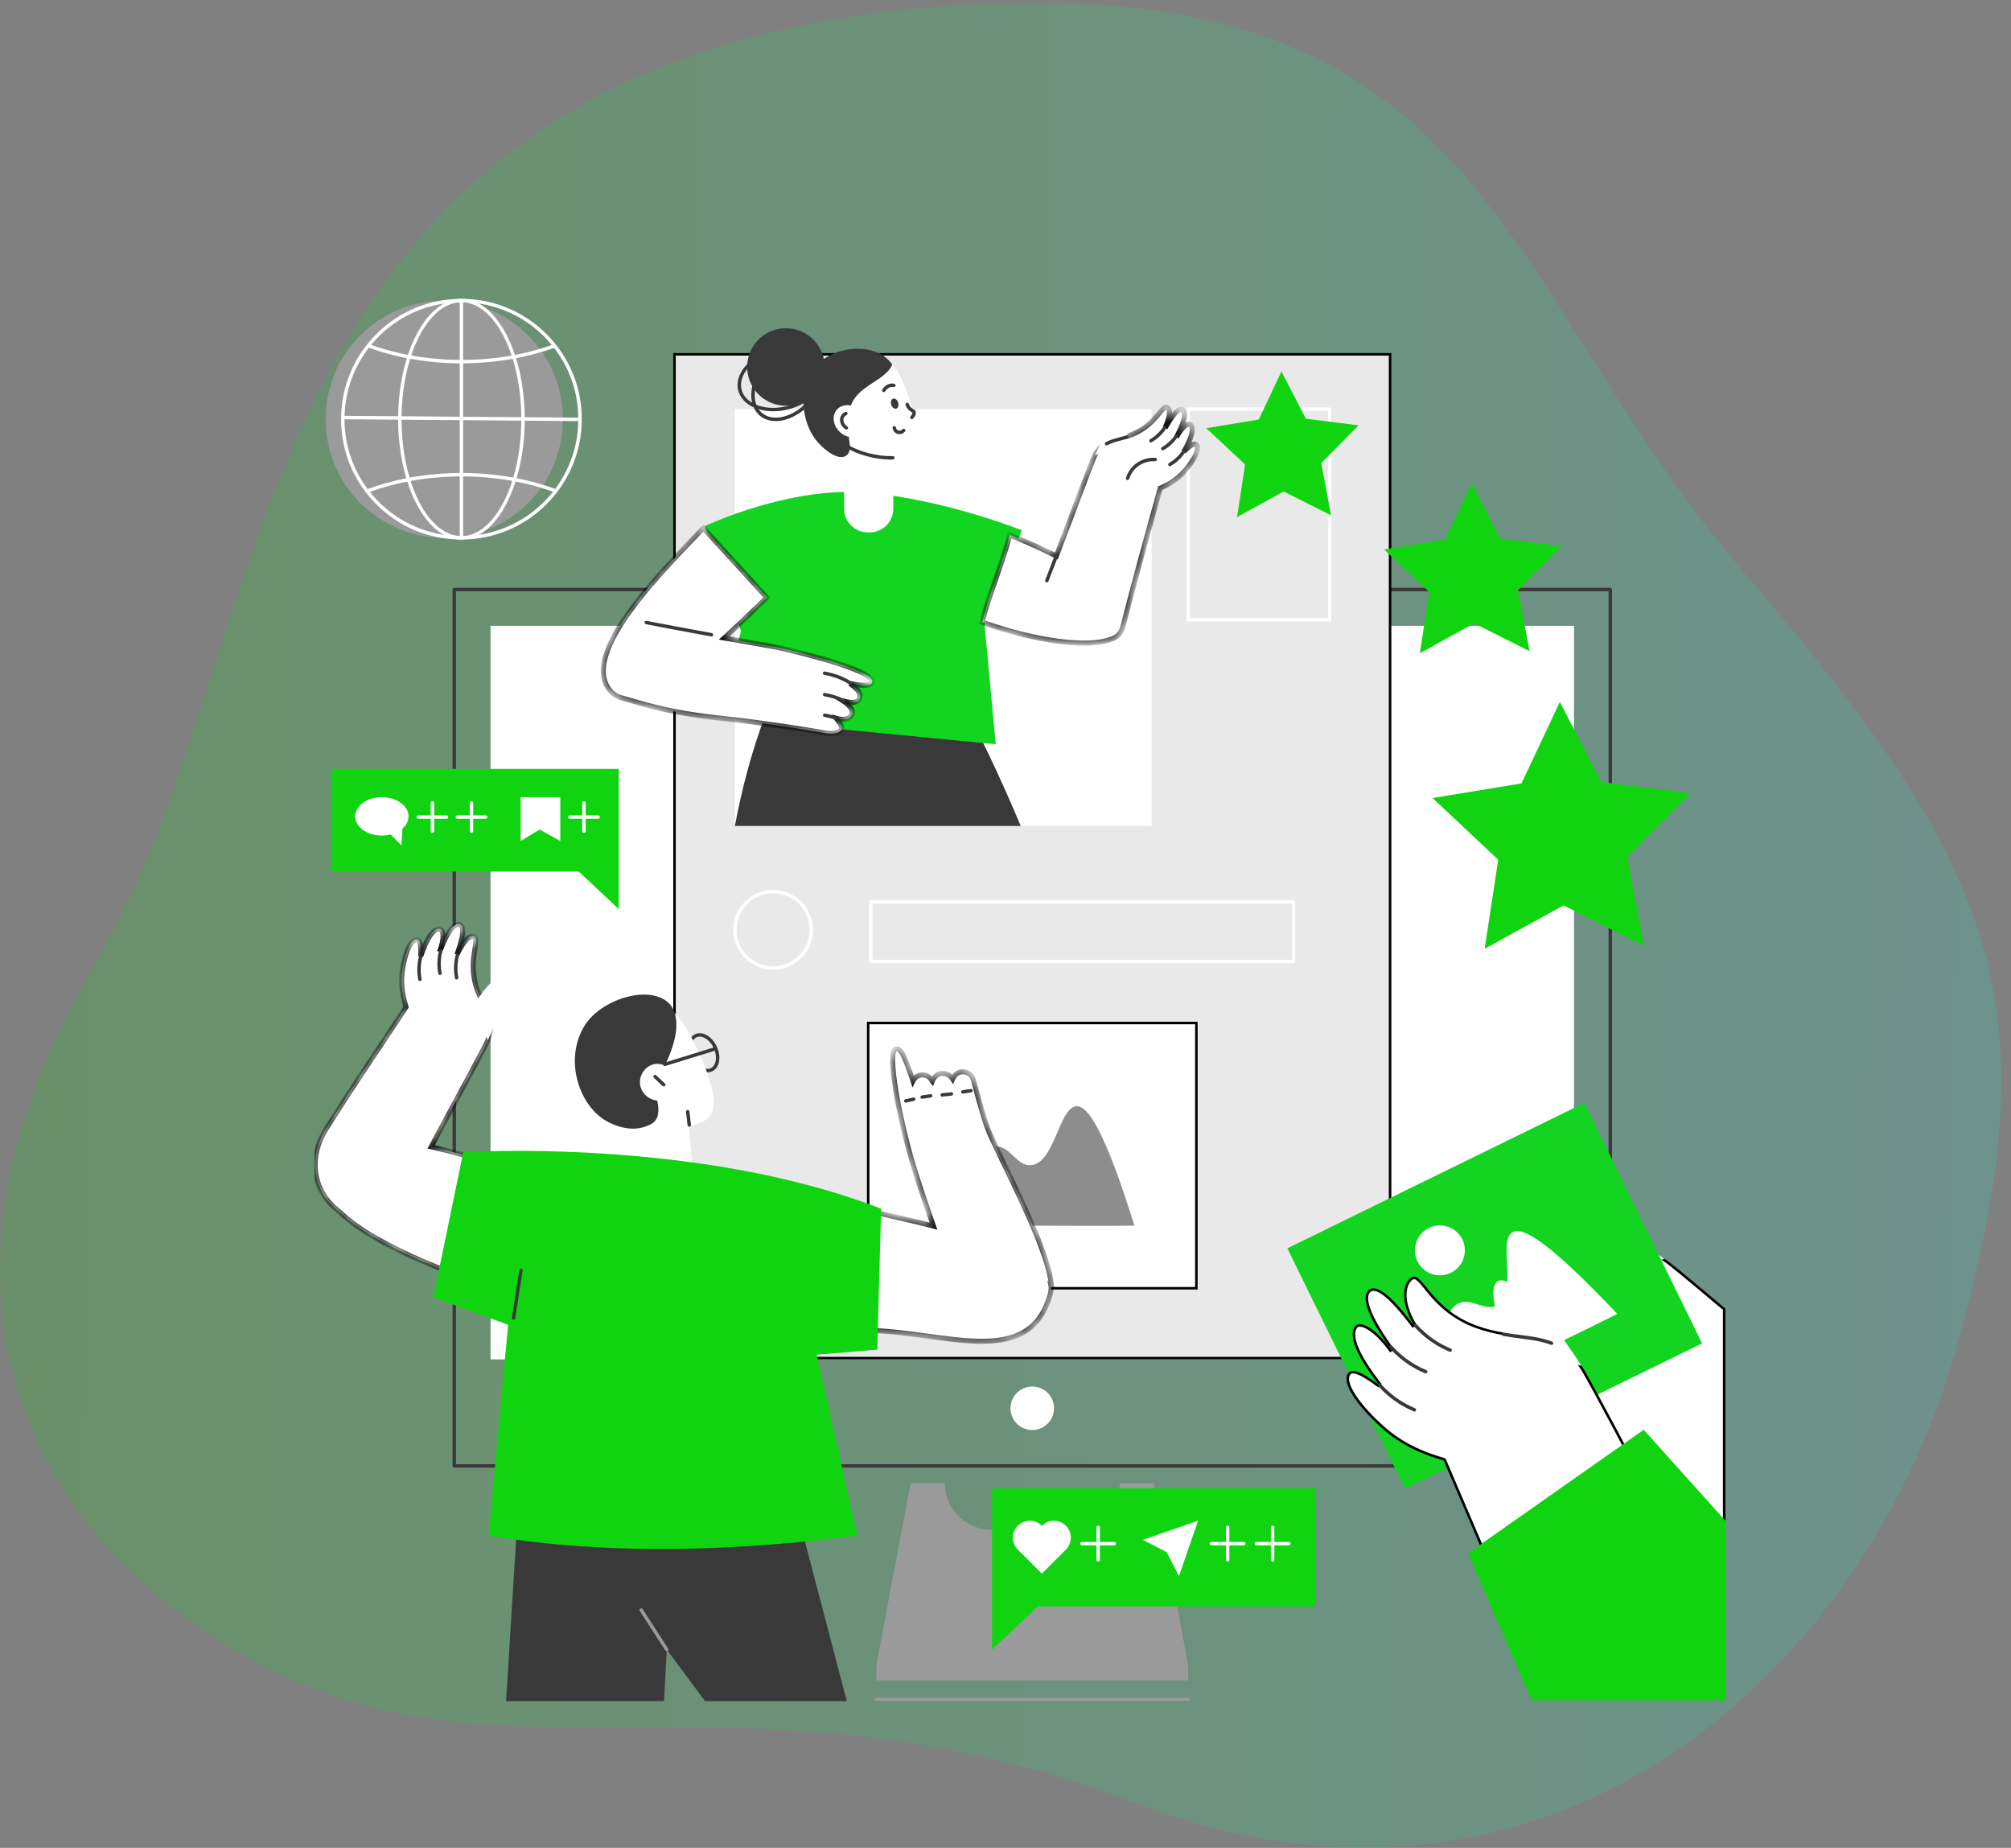
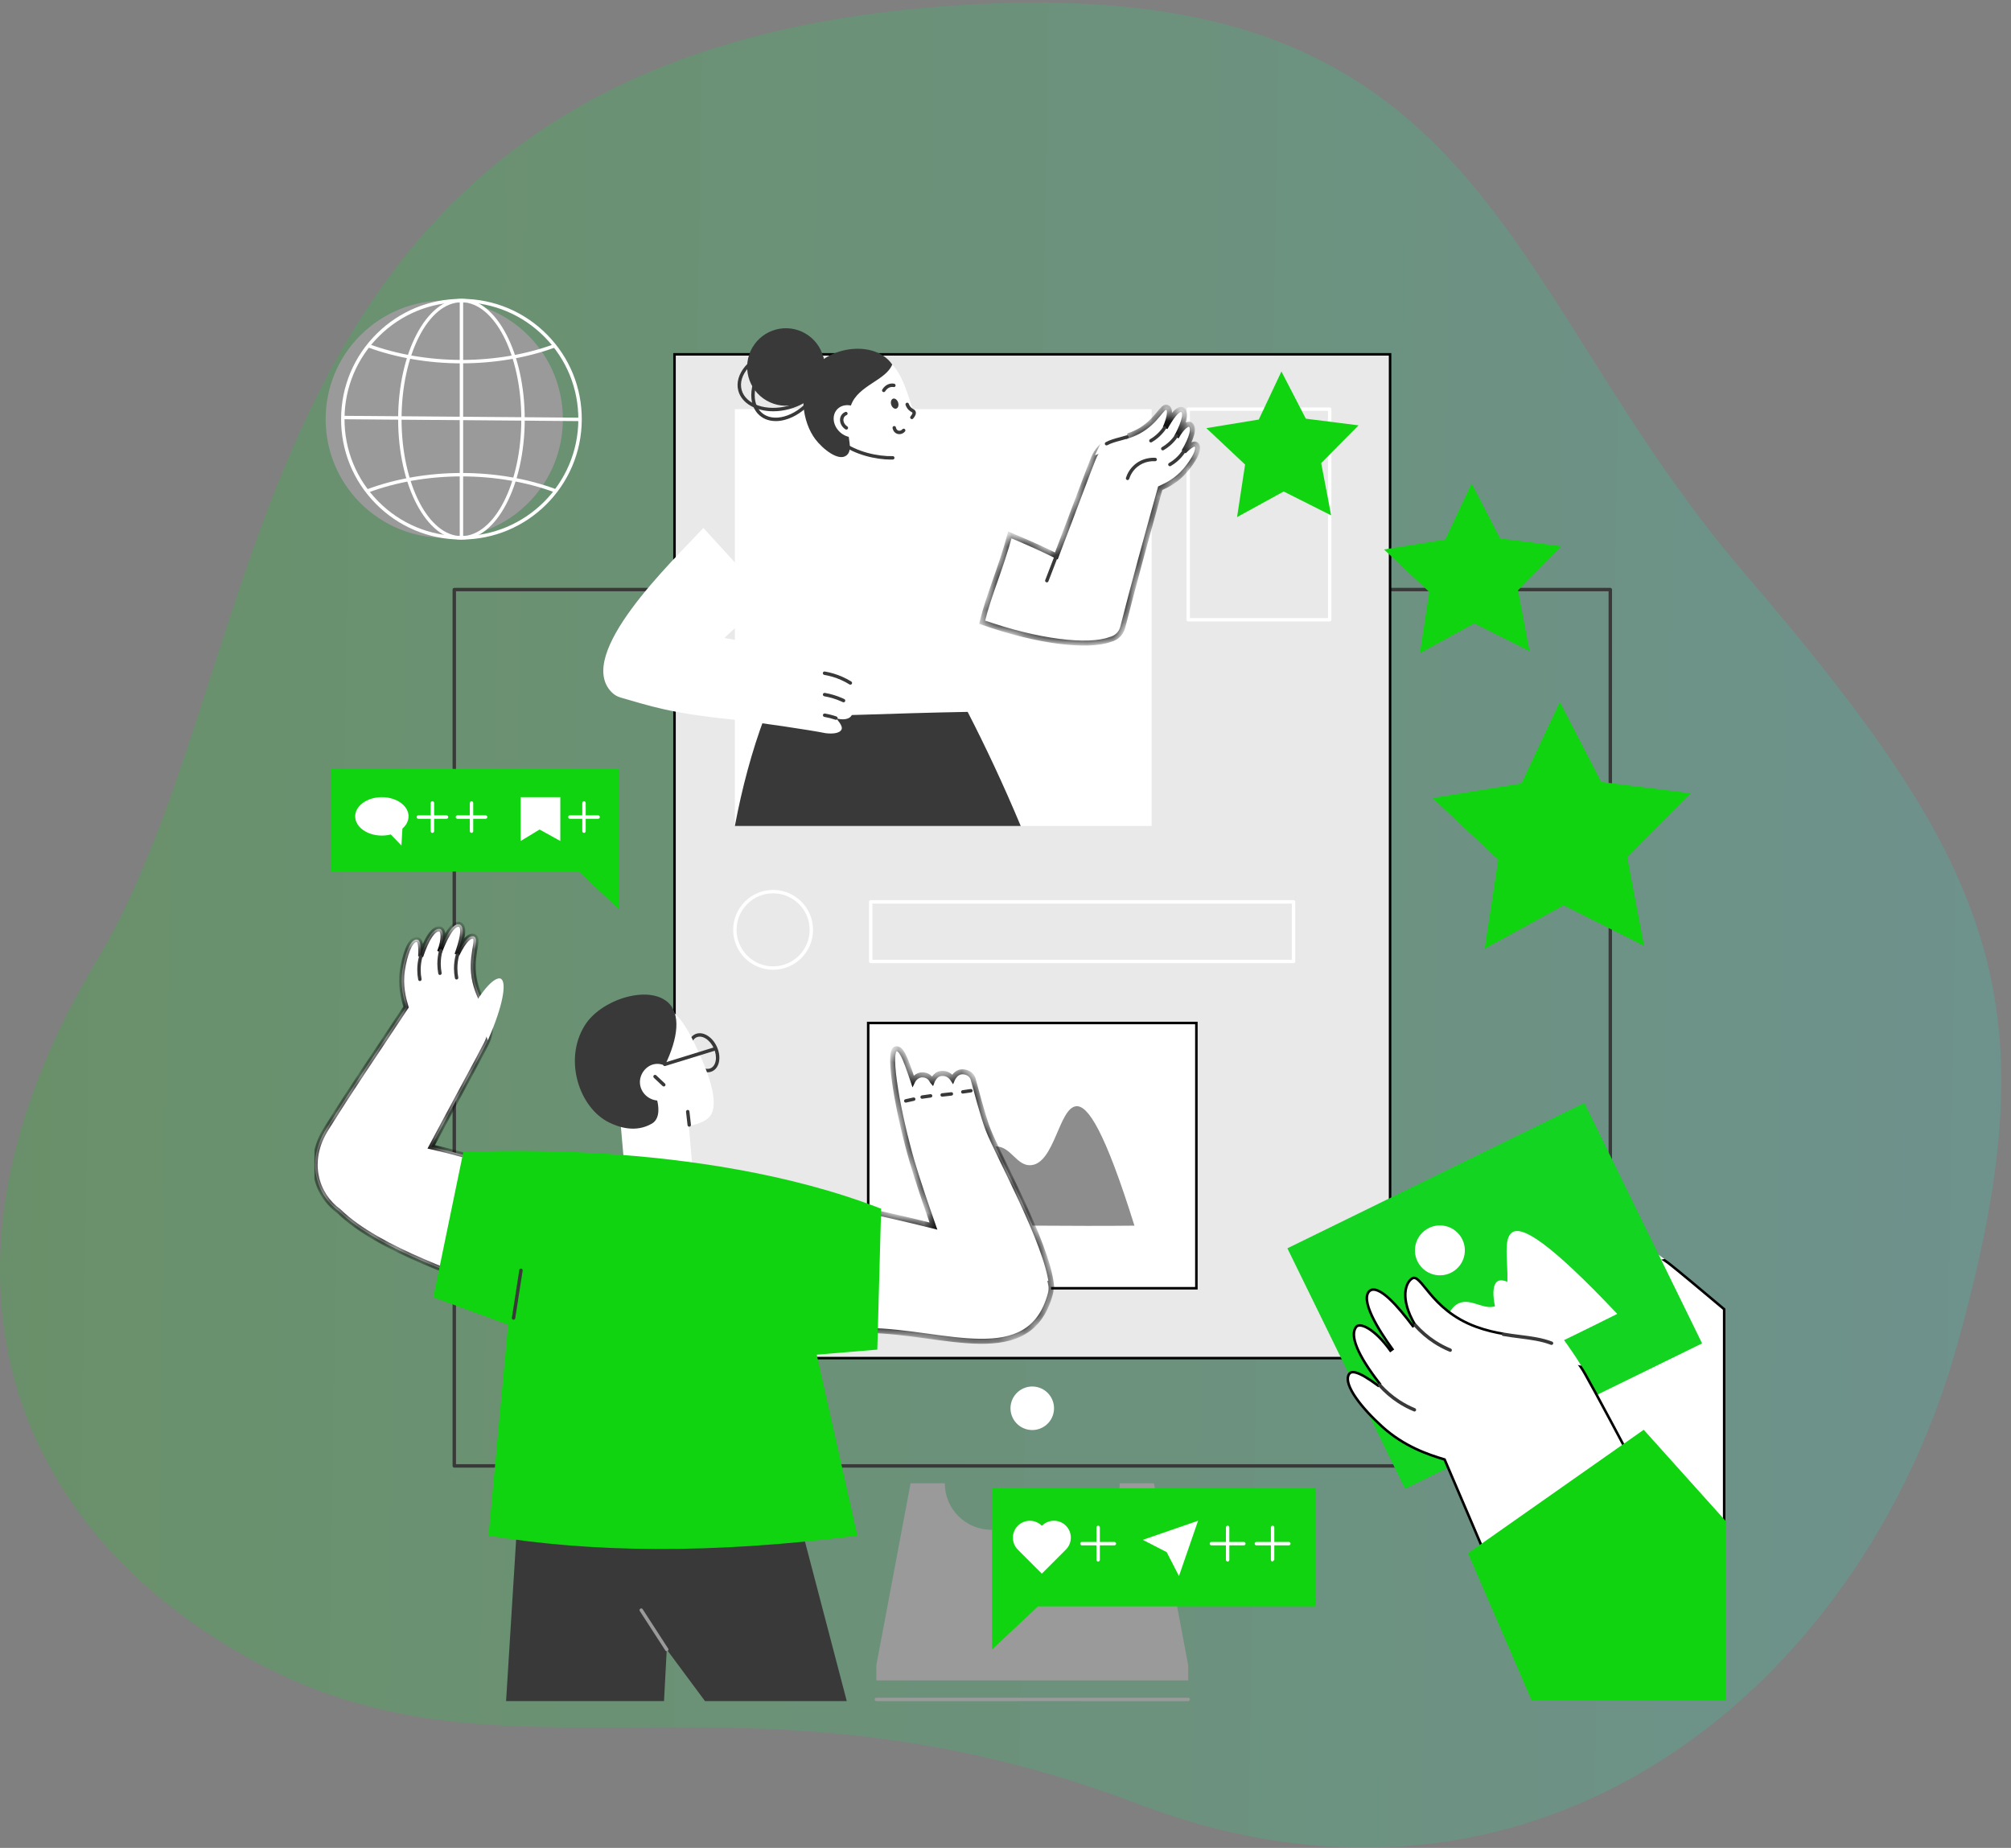
<svg xmlns="http://www.w3.org/2000/svg" width="160" height="147" viewBox="0 0 160 147" fill="none">
  <rect x="0" y="0" width="160" height="147" fill="#808080" stroke="none" />
  <path opacity="0.2" d="M73.556 0.625C118.457 -3.374 118.533 21.959 138.764 45.559C158.995 69.16 163.325 79.86 155.698 107.066C148.071 134.272 122.371 155.599 90.577 143.515C58.783 131.431 40.57 143.035 20.517 132.305C0.463 121.574 -6.984 100.843 7.695 76.409C22.373 51.975 18.191 5.555 73.556 0.625Z" fill="url(#paint0_linear_218_16)" />
  <g clip-path="url(#clip0_218_16)">
    <path d="M128.119 116.749H36.144C36.069 116.749 36.008 116.688 36.008 116.613V46.9C36.008 46.825 36.069 46.764 36.144 46.764H128.119C128.194 46.764 128.255 46.825 128.255 46.9V116.613C128.255 116.688 128.194 116.749 128.119 116.749ZM36.28 116.477H127.983V47.036H36.28V116.477Z" fill="#393939" />
-     <path d="M125.233 108.137V49.785L39.029 49.785V108.137H125.233Z" fill="white" />
    <path d="M83.815 112.426C84.034 111.495 83.458 110.562 82.527 110.342C81.596 110.123 80.664 110.699 80.444 111.63C80.224 112.561 80.801 113.494 81.732 113.713C82.662 113.933 83.595 113.356 83.815 112.426Z" fill="white" />
    <path d="M91.812 117.995H89.089C89.089 120.037 87.434 121.694 85.39 121.694H78.87C76.828 121.694 75.171 120.038 75.171 117.995H72.448L69.725 132.466V133.676H94.535V132.466L91.812 117.995Z" fill="#9A9A9A" />
    <path d="M94.536 135.325H69.727C69.652 135.325 69.591 135.264 69.591 135.189C69.591 135.114 69.652 135.052 69.727 135.052H94.536C94.611 135.052 94.672 135.114 94.672 135.189C94.672 135.264 94.611 135.325 94.536 135.325Z" fill="#9A9A9A" />
    <path d="M110.598 28.187V108.037H53.665V28.187H110.598Z" fill="#E9E9E9" stroke="black" stroke-width="0.2" />
    <path d="M105.793 49.439H94.535C94.46 49.439 94.399 49.378 94.399 49.303V32.548C94.399 32.473 94.46 32.412 94.535 32.412H105.793C105.868 32.412 105.929 32.473 105.929 32.548V49.303C105.929 49.378 105.868 49.439 105.793 49.439ZM94.671 49.167H105.657V32.684H94.671V49.167Z" fill="white" />
    <path d="M91.628 32.547H58.469V65.706H91.628V32.547Z" fill="white" />
    <path d="M61.511 77.146C59.758 77.146 58.333 75.721 58.333 73.969C58.333 72.216 59.758 70.791 61.511 70.791C63.263 70.791 64.688 72.216 64.688 73.969C64.688 75.721 63.263 77.146 61.511 77.146ZM61.511 71.063C59.908 71.063 58.605 72.366 58.605 73.969C58.605 75.571 59.908 76.874 61.511 76.874C63.113 76.874 64.416 75.571 64.416 73.969C64.416 72.366 63.113 71.063 61.511 71.063Z" fill="white" />
    <path d="M102.918 76.619H69.275C69.2 76.619 69.139 76.558 69.139 76.483V71.743C69.139 71.668 69.2 71.606 69.275 71.606H102.918C102.992 71.606 103.054 71.668 103.054 71.743V76.483C103.054 76.558 102.992 76.619 102.918 76.619ZM69.411 76.347H102.781V71.879H69.411V76.347Z" fill="white" />
    <path d="M95.187 81.379V102.48H69.076V81.379H95.187Z" fill="white" stroke="black" stroke-width="0.2" />
    <path d="M74.986 97.501C80.111 97.442 85.134 97.56 90.259 97.501C87.902 89.961 86.546 87.888 85.607 88.002C84.249 88.168 83.894 92.544 82.028 92.69C80.906 92.778 80.439 91.243 79.307 91.2C78.334 91.163 76.896 92.231 74.986 97.501Z" fill="#8D8D8D" />
    <path d="M81.53 87.736C82.072 86.783 81.739 85.571 80.786 85.029C79.833 84.487 78.621 84.82 78.079 85.773C77.537 86.726 77.87 87.938 78.823 88.48C79.776 89.022 80.988 88.689 81.53 87.736Z" fill="white" />
    <path d="M58.469 65.706H81.211C79.826 62.391 78.397 59.364 76.99 56.63C70.896 56.737 66.32 56.989 60.841 57.025C59.81 59.773 59.034 62.7 58.469 65.706Z" fill="#393939" />
-     <path d="M56.074 41.851C56.074 41.851 62.83 38.639 69.032 39.193C75.235 39.747 81.299 42.183 81.299 42.183L78.337 49.714L79.223 59.204L57.293 57.087L58.954 50.185L56.074 41.851Z" fill="#12D421" />
    <mask id="path-17-inside-1_218_16" fill="white">
      <path d="M90.552 34.334C92.055 33.539 92.452 32.24 92.855 32.404C93.135 32.517 93.123 33.049 92.707 34.037C93.11 33.322 93.699 32.378 94.092 32.603C94.533 32.886 93.973 34.077 93.597 34.78C94.051 33.928 94.547 33.611 94.735 33.791C95.032 34.074 94.835 34.816 94.191 35.92C94.848 35.283 95.103 35.226 95.231 35.425C95.465 35.789 94.918 36.686 94.314 37.404C93.633 38.214 92.825 38.605 92.31 38.841C91.059 43.348 90.26 46.248 89.324 49.909C89.196 50.409 88.799 50.762 88.334 50.867C86.59 51.523 82.583 51.068 78.142 49.494C78.692 47.241 79.619 45.265 80.344 42.553C81.725 43.126 82.961 43.682 84.045 44.225C85.558 40.275 86.572 37.506 86.987 36.488C87.044 36.347 87.145 36.097 87.359 35.819C88.15 34.792 89.228 35.035 90.552 34.334Z" />
    </mask>
    <path d="M90.552 34.334C92.055 33.539 92.452 32.24 92.855 32.404C93.135 32.517 93.123 33.049 92.707 34.037C93.11 33.322 93.699 32.378 94.092 32.603C94.533 32.886 93.973 34.077 93.597 34.78C94.051 33.928 94.547 33.611 94.735 33.791C95.032 34.074 94.835 34.816 94.191 35.92C94.848 35.283 95.103 35.226 95.231 35.425C95.465 35.789 94.918 36.686 94.314 37.404C93.633 38.214 92.825 38.605 92.31 38.841C91.059 43.348 90.26 46.248 89.324 49.909C89.196 50.409 88.799 50.762 88.334 50.867C86.59 51.523 82.583 51.068 78.142 49.494C78.692 47.241 79.619 45.265 80.344 42.553C81.725 43.126 82.961 43.682 84.045 44.225C85.558 40.275 86.572 37.506 86.987 36.488C87.044 36.347 87.145 36.097 87.359 35.819C88.15 34.792 89.228 35.035 90.552 34.334Z" fill="white" />
    <path d="M90.552 34.334L90.459 34.157L90.459 34.157L90.552 34.334ZM92.855 32.404L92.78 32.589L92.78 32.589L92.855 32.404ZM92.707 34.037L92.522 33.96L92.881 34.136L92.707 34.037ZM94.092 32.603L94.201 32.434L94.192 32.429L94.092 32.603ZM93.597 34.78L93.421 34.687L93.774 34.875L93.597 34.78ZM94.735 33.791L94.597 33.936L94.597 33.936L94.735 33.791ZM94.191 35.92L94.018 35.819L94.33 36.064L94.191 35.92ZM95.231 35.425L95.399 35.317L95.399 35.317L95.231 35.425ZM94.314 37.404L94.161 37.276L94.161 37.276L94.314 37.404ZM92.31 38.841L92.227 38.659L92.142 38.698L92.118 38.788L92.31 38.841ZM89.324 49.909L89.518 49.959L89.518 49.959L89.324 49.909ZM88.334 50.867L88.29 50.672L88.276 50.675L88.263 50.68L88.334 50.867ZM78.142 49.494L77.948 49.447L77.905 49.622L78.075 49.683L78.142 49.494ZM80.344 42.553L80.421 42.368L80.21 42.281L80.151 42.501L80.344 42.553ZM84.045 44.225L83.955 44.404L84.152 44.502L84.231 44.296L84.045 44.225ZM86.987 36.488L87.172 36.564L87.172 36.563L86.987 36.488ZM87.359 35.819L87.201 35.697V35.697L87.359 35.819ZM90.552 34.334L90.646 34.511C91.432 34.095 91.927 33.548 92.27 33.138C92.447 32.926 92.568 32.77 92.674 32.669C92.726 32.62 92.759 32.6 92.778 32.592C92.786 32.589 92.788 32.589 92.785 32.589C92.782 32.59 92.78 32.589 92.78 32.589L92.855 32.404L92.93 32.218C92.707 32.128 92.52 32.265 92.399 32.379C92.27 32.501 92.123 32.689 91.963 32.881C91.631 33.278 91.176 33.778 90.459 34.157L90.552 34.334ZM92.855 32.404L92.78 32.589C92.791 32.593 92.862 32.625 92.843 32.877C92.825 33.116 92.728 33.472 92.522 33.96L92.707 34.037L92.891 34.115C93.102 33.614 93.219 33.21 93.242 32.907C93.263 32.617 93.2 32.327 92.93 32.218L92.855 32.404ZM92.707 34.037L92.881 34.136C93.082 33.778 93.323 33.378 93.557 33.095C93.675 32.953 93.781 32.855 93.867 32.804C93.951 32.755 93.981 32.77 93.993 32.776L94.092 32.603L94.192 32.429C94.007 32.324 93.816 32.371 93.666 32.459C93.519 32.544 93.378 32.685 93.249 32.84C92.99 33.153 92.734 33.581 92.532 33.939L92.707 34.037ZM94.092 32.603L93.984 32.771C94.014 32.79 94.051 32.837 94.054 32.968C94.057 33.098 94.024 33.271 93.96 33.474C93.834 33.876 93.608 34.336 93.421 34.686L93.597 34.78L93.774 34.875C93.963 34.521 94.204 34.033 94.342 33.594C94.41 33.375 94.458 33.153 94.454 32.959C94.45 32.765 94.391 32.557 94.201 32.434L94.092 32.603ZM93.597 34.78L93.774 34.874C93.993 34.463 94.215 34.196 94.391 34.055C94.48 33.984 94.546 33.954 94.585 33.945C94.62 33.938 94.611 33.95 94.597 33.936L94.735 33.791L94.873 33.647C94.765 33.543 94.624 33.527 94.498 33.555C94.378 33.582 94.256 33.651 94.141 33.743C93.908 33.928 93.655 34.246 93.421 34.687L93.597 34.78ZM94.735 33.791L94.597 33.936C94.66 33.996 94.712 34.15 94.622 34.498C94.536 34.831 94.337 35.273 94.018 35.819L94.191 35.92L94.364 36.021C94.689 35.463 94.91 34.983 95.009 34.598C95.105 34.228 95.107 33.87 94.873 33.647L94.735 33.791ZM94.191 35.92L94.33 36.064C94.658 35.746 94.863 35.596 94.988 35.543C95.047 35.518 95.065 35.525 95.06 35.523C95.049 35.521 95.05 35.514 95.063 35.533L95.231 35.425L95.399 35.317C95.348 35.237 95.269 35.163 95.154 35.135C95.044 35.108 94.934 35.132 94.831 35.175C94.632 35.26 94.381 35.458 94.052 35.776L94.191 35.92ZM95.231 35.425L95.063 35.533C95.081 35.562 95.098 35.625 95.075 35.749C95.052 35.87 94.996 36.02 94.909 36.191C94.735 36.532 94.457 36.923 94.161 37.276L94.314 37.404L94.467 37.533C94.775 37.167 95.073 36.75 95.265 36.372C95.361 36.184 95.435 35.996 95.468 35.824C95.5 35.655 95.498 35.47 95.399 35.317L95.231 35.425ZM94.314 37.404L94.161 37.276C93.51 38.05 92.736 38.426 92.227 38.659L92.31 38.841L92.393 39.023C92.913 38.785 93.757 38.379 94.467 37.533L94.314 37.404ZM92.31 38.841L92.118 38.788C90.866 43.295 90.067 46.197 89.13 49.86L89.324 49.909L89.518 49.959C90.454 46.3 91.252 43.402 92.503 38.894L92.31 38.841ZM89.324 49.909L89.13 49.86C89.022 50.282 88.686 50.583 88.29 50.672L88.334 50.867L88.378 51.062C88.912 50.942 89.37 50.535 89.518 49.959L89.324 49.909ZM88.334 50.867L88.263 50.68C87.439 50.99 86.042 51.046 84.275 50.818C82.516 50.592 80.418 50.089 78.209 49.306L78.142 49.494L78.075 49.683C80.307 50.474 82.433 50.984 84.224 51.215C86.006 51.444 87.484 51.4 88.404 51.054L88.334 50.867ZM78.142 49.494L78.337 49.542C78.609 48.426 78.975 47.378 79.366 46.262C79.757 45.148 80.172 43.969 80.538 42.605L80.344 42.553L80.151 42.501C79.791 43.849 79.38 45.014 78.989 46.129C78.598 47.243 78.226 48.309 77.948 49.447L78.142 49.494ZM80.344 42.553L80.268 42.738C81.645 43.309 82.877 43.864 83.955 44.404L84.045 44.225L84.134 44.046C83.046 43.501 81.805 42.943 80.421 42.368L80.344 42.553ZM84.045 44.225L84.231 44.296C85.747 40.34 86.758 37.579 87.172 36.564L86.987 36.488L86.802 36.413C86.386 37.432 85.369 40.209 83.858 44.153L84.045 44.225ZM86.987 36.488L87.172 36.563C87.228 36.426 87.321 36.197 87.517 35.941L87.359 35.819L87.201 35.697C86.97 35.998 86.86 36.268 86.802 36.413L86.987 36.488ZM87.359 35.819L87.517 35.941C87.875 35.477 88.294 35.297 88.811 35.146C89.326 34.997 89.96 34.874 90.646 34.511L90.552 34.334L90.459 34.157C89.82 34.495 89.253 34.601 88.7 34.762C88.15 34.922 87.634 35.134 87.201 35.697L87.359 35.819Z" fill="black" mask="url(#path-17-inside-1_218_16)" />
    <path d="M83.288 46.328C83.272 46.328 83.255 46.326 83.239 46.319C83.168 46.292 83.134 46.213 83.162 46.143C83.427 45.46 83.679 44.804 83.918 44.177C83.946 44.107 84.025 44.073 84.094 44.099C84.165 44.126 84.199 44.205 84.173 44.274C83.933 44.9 83.68 45.558 83.415 46.241C83.394 46.296 83.343 46.328 83.288 46.328Z" fill="#393939" />
    <path d="M89.487 35.26C90 33.657 89.846 32.971 89.589 32.898C89.157 32.774 88.159 33.962 87.114 36.21C87.799 36.005 88.802 35.465 89.487 35.26Z" fill="white" />
    <path d="M89.713 38.19C89.699 38.19 89.686 38.188 89.672 38.183C89.6 38.16 89.56 38.084 89.583 38.011C89.68 37.709 89.887 37.273 90.325 36.919C90.946 36.417 91.646 36.401 91.918 36.417C91.993 36.421 92.05 36.487 92.046 36.562C92.042 36.636 91.975 36.691 91.902 36.69C91.662 36.675 91.043 36.69 90.496 37.132C90.109 37.444 89.927 37.828 89.841 38.094C89.822 38.152 89.769 38.19 89.711 38.19H89.713Z" fill="#393939" />
    <path d="M88.038 35.433C87.99 35.433 87.943 35.407 87.918 35.362C87.882 35.297 87.906 35.214 87.973 35.177C88.31 34.992 88.678 34.894 89.067 34.79C89.246 34.743 89.43 34.694 89.62 34.634C89.692 34.612 89.769 34.651 89.79 34.722C89.814 34.794 89.773 34.871 89.702 34.892C89.506 34.954 89.319 35.004 89.138 35.052C88.765 35.151 88.412 35.246 88.105 35.415C88.084 35.426 88.061 35.431 88.04 35.431L88.038 35.433Z" fill="#393939" />
    <path d="M91.568 35.197C91.522 35.197 91.476 35.173 91.45 35.129C91.412 35.064 91.434 34.981 91.499 34.943C91.669 34.845 91.83 34.729 91.978 34.601C92.193 34.416 92.384 34.201 92.543 33.964C92.585 33.901 92.67 33.885 92.732 33.927C92.795 33.969 92.811 34.054 92.769 34.116C92.596 34.374 92.389 34.606 92.156 34.808C91.996 34.947 91.82 35.072 91.636 35.178C91.615 35.191 91.591 35.197 91.568 35.197Z" fill="#393939" />
    <path d="M92.515 35.828C92.468 35.828 92.422 35.803 92.396 35.76C92.358 35.694 92.38 35.611 92.445 35.573C92.615 35.474 92.776 35.359 92.924 35.231C93.139 35.046 93.33 34.831 93.489 34.594C93.532 34.532 93.616 34.515 93.679 34.557C93.741 34.6 93.758 34.684 93.715 34.747C93.543 35.004 93.336 35.237 93.103 35.438C92.942 35.577 92.766 35.701 92.583 35.809C92.561 35.821 92.538 35.828 92.515 35.828Z" fill="#393939" />
    <path d="M93.081 37.09C93.035 37.09 92.988 37.065 92.963 37.022C92.924 36.956 92.946 36.873 93.011 36.835C93.182 36.737 93.342 36.621 93.491 36.493C93.706 36.308 93.896 36.093 94.056 35.856C94.098 35.794 94.182 35.777 94.245 35.819C94.308 35.862 94.324 35.946 94.282 36.009C94.109 36.266 93.902 36.499 93.669 36.7C93.508 36.839 93.333 36.964 93.149 37.071C93.127 37.083 93.104 37.09 93.081 37.09Z" fill="#393939" />
    <mask id="path-26-inside-2_218_16" fill="white">
      <path d="M61.02 47.534C60.218 48.294 59.001 49.501 57.628 50.751C59.663 51.109 61.401 51.405 61.72 51.472C62.95 51.728 69.52 53.269 69.401 54.241C69.344 54.705 68.065 54.466 67.636 54.372C67.946 54.618 68.6 55.078 68.403 55.565C68.172 56.137 67.12 55.757 67.087 55.761C67.427 55.98 67.943 56.431 67.81 56.802C67.635 57.283 66.989 57.277 66.54 57.145C66.571 57.222 67.078 57.725 66.96 58.015C66.828 58.336 66.261 58.396 65.684 58.324C64.59 58.098 60.291 57.447 58.19 57.23C53.252 56.721 51.727 56.157 49.383 55.491C49.379 55.49 49.376 55.489 49.372 55.487C49.107 55.41 48.869 55.274 48.665 55.067C45.704 52.067 53.441 44.697 55.964 42C57.649 43.845 59.335 45.69 61.02 47.534Z" />
    </mask>
    <path d="M61.02 47.534C60.218 48.294 59.001 49.501 57.628 50.751C59.663 51.109 61.401 51.405 61.72 51.472C62.95 51.728 69.52 53.269 69.401 54.241C69.344 54.705 68.065 54.466 67.636 54.372C67.946 54.618 68.6 55.078 68.403 55.565C68.172 56.137 67.12 55.757 67.087 55.761C67.427 55.98 67.943 56.431 67.81 56.802C67.635 57.283 66.989 57.277 66.54 57.145C66.571 57.222 67.078 57.725 66.96 58.015C66.828 58.336 66.261 58.396 65.684 58.324C64.59 58.098 60.291 57.447 58.19 57.23C53.252 56.721 51.727 56.157 49.383 55.491C49.379 55.49 49.376 55.489 49.372 55.487C49.107 55.41 48.869 55.274 48.665 55.067C45.704 52.067 53.441 44.697 55.964 42C57.649 43.845 59.335 45.69 61.02 47.534Z" fill="white" />
-     <path d="M61.02 47.534L61.158 47.679L61.301 47.544L61.168 47.399L61.02 47.534ZM57.628 50.751L57.493 50.603L57.192 50.877L57.593 50.948L57.628 50.751ZM61.72 51.472L61.679 51.667L61.679 51.667L61.72 51.472ZM69.401 54.241L69.6 54.266L69.6 54.265L69.401 54.241ZM67.636 54.372L67.678 54.177L67.511 54.529L67.636 54.372ZM68.403 55.565L68.589 55.641L68.589 55.64L68.403 55.565ZM67.087 55.761L67.064 55.562L66.51 55.627L66.979 55.929L67.087 55.761ZM67.81 56.802L67.998 56.87L67.998 56.87L67.81 56.802ZM66.54 57.145L66.596 56.954L66.201 56.837L66.354 57.22L66.54 57.145ZM66.96 58.015L67.145 58.091L67.145 58.09L66.96 58.015ZM65.684 58.324L65.643 58.52L65.651 58.522L65.659 58.523L65.684 58.324ZM58.19 57.23L58.169 57.429L58.169 57.429L58.19 57.23ZM49.383 55.491L49.437 55.299L49.437 55.299L49.383 55.491ZM49.372 55.487L49.435 55.297L49.428 55.295L49.372 55.487ZM48.665 55.067L48.523 55.208L48.523 55.208L48.665 55.067ZM55.964 42L56.111 41.865L55.966 41.705L55.818 41.863L55.964 42ZM61.02 47.534L60.883 47.389C60.075 48.153 58.865 49.354 57.493 50.603L57.628 50.751L57.763 50.899C59.137 49.647 60.36 48.434 61.158 47.679L61.02 47.534ZM57.628 50.751L57.593 50.948C59.634 51.307 61.365 51.602 61.679 51.667L61.72 51.472L61.761 51.276C61.438 51.209 59.693 50.911 57.663 50.554L57.628 50.751ZM61.72 51.472L61.679 51.667C62.29 51.795 64.234 52.243 66.009 52.779C66.897 53.048 67.735 53.337 68.34 53.616C68.645 53.756 68.879 53.889 69.031 54.01C69.107 54.071 69.154 54.122 69.18 54.161C69.205 54.2 69.203 54.216 69.203 54.217L69.401 54.241L69.6 54.265C69.615 54.145 69.575 54.035 69.516 53.944C69.458 53.854 69.375 53.772 69.28 53.697C69.091 53.547 68.822 53.398 68.508 53.253C67.877 52.962 67.017 52.667 66.124 52.397C64.336 51.855 62.38 51.405 61.76 51.276L61.72 51.472ZM69.401 54.241L69.203 54.217C69.203 54.217 69.207 54.248 69.103 54.279C69 54.311 68.848 54.322 68.665 54.316C68.303 54.303 67.89 54.223 67.678 54.177L67.636 54.372L67.593 54.567C67.81 54.615 68.252 54.702 68.651 54.716C68.848 54.723 69.053 54.713 69.22 54.662C69.386 54.611 69.571 54.498 69.6 54.266L69.401 54.241ZM67.636 54.372L67.511 54.529C67.676 54.66 67.896 54.821 68.058 55.009C68.223 55.201 68.272 55.356 68.218 55.49L68.403 55.565L68.589 55.64C68.731 55.288 68.552 54.969 68.362 54.748C68.168 54.523 67.906 54.331 67.76 54.215L67.636 54.372ZM68.403 55.565L68.218 55.49C68.186 55.569 68.129 55.617 68.04 55.647C67.945 55.68 67.822 55.687 67.686 55.677C67.553 55.666 67.423 55.64 67.322 55.615C67.271 55.602 67.229 55.591 67.197 55.582C67.181 55.578 67.166 55.573 67.154 55.57C67.148 55.569 67.14 55.567 67.132 55.565C67.128 55.565 67.121 55.563 67.113 55.562C67.109 55.562 67.089 55.559 67.064 55.562L67.087 55.761L67.11 55.959C67.086 55.962 67.068 55.96 67.065 55.959C67.059 55.959 67.055 55.958 67.054 55.958C67.052 55.957 67.052 55.957 67.055 55.958C67.063 55.96 67.073 55.963 67.091 55.968C67.123 55.977 67.17 55.989 67.227 56.003C67.339 56.031 67.492 56.063 67.655 56.075C67.816 56.088 68.001 56.083 68.169 56.026C68.344 55.967 68.505 55.848 68.589 55.641L68.403 55.565ZM67.087 55.761L66.979 55.929C67.138 56.032 67.335 56.187 67.472 56.352C67.619 56.53 67.649 56.657 67.621 56.734L67.81 56.802L67.998 56.87C68.103 56.576 67.942 56.292 67.78 56.097C67.608 55.889 67.376 55.709 67.195 55.593L67.087 55.761ZM67.81 56.802L67.621 56.734C67.567 56.885 67.439 56.972 67.243 57.007C67.043 57.042 66.802 57.014 66.596 56.954L66.54 57.145L66.484 57.337C66.728 57.409 67.034 57.45 67.313 57.401C67.595 57.351 67.878 57.2 67.998 56.87L67.81 56.802ZM66.54 57.145L66.354 57.22C66.365 57.246 66.379 57.267 66.385 57.277C66.394 57.289 66.404 57.303 66.413 57.315C66.431 57.339 66.455 57.368 66.479 57.398C66.529 57.46 66.587 57.534 66.64 57.612C66.694 57.692 66.737 57.768 66.76 57.834C66.784 57.903 66.777 57.933 66.775 57.939L66.96 58.015L67.145 58.09C67.201 57.952 67.175 57.81 67.137 57.701C67.097 57.589 67.034 57.48 66.972 57.388C66.909 57.295 66.842 57.211 66.791 57.148C66.765 57.115 66.745 57.091 66.731 57.072C66.723 57.062 66.719 57.056 66.717 57.053C66.713 57.047 66.719 57.055 66.726 57.071L66.54 57.145ZM66.96 58.015L66.775 57.939C66.748 58.004 66.66 58.078 66.449 58.121C66.248 58.161 65.985 58.16 65.708 58.126L65.684 58.324L65.659 58.523C65.959 58.56 66.269 58.565 66.528 58.513C66.778 58.463 67.04 58.347 67.145 58.091L66.96 58.015ZM65.684 58.324L65.724 58.128C64.623 57.901 60.317 57.248 58.21 57.032L58.19 57.23L58.169 57.429C60.266 57.645 64.558 58.296 65.643 58.52L65.684 58.324ZM58.19 57.23L58.21 57.032C53.291 56.524 51.779 55.964 49.437 55.299L49.383 55.491L49.328 55.684C51.675 56.35 53.213 56.918 58.169 57.429L58.19 57.23ZM49.383 55.491L49.437 55.299C49.442 55.3 49.446 55.301 49.448 55.302C49.45 55.303 49.451 55.303 49.45 55.303C49.45 55.303 49.45 55.303 49.449 55.303C49.449 55.302 49.447 55.302 49.446 55.301C49.444 55.301 49.44 55.299 49.435 55.297L49.372 55.487L49.309 55.677C49.306 55.676 49.304 55.675 49.303 55.675C49.303 55.675 49.302 55.675 49.304 55.675C49.306 55.676 49.309 55.677 49.313 55.679C49.316 55.68 49.322 55.682 49.328 55.684L49.383 55.491ZM49.372 55.487L49.428 55.295C49.194 55.227 48.986 55.108 48.807 54.927L48.665 55.067L48.523 55.208C48.752 55.44 49.02 55.593 49.316 55.679L49.372 55.487ZM48.665 55.067L48.807 54.927C48.14 54.251 48.055 53.317 48.393 52.197C48.732 51.075 49.484 49.81 50.419 48.538C52.289 45.996 54.84 43.495 56.11 42.137L55.964 42L55.818 41.863C54.565 43.202 51.986 45.734 50.097 48.301C49.153 49.584 48.368 50.893 48.01 52.081C47.651 53.271 47.71 54.384 48.523 55.208L48.665 55.067ZM55.964 42L55.816 42.135C56.659 43.057 57.502 43.98 58.344 44.902C59.187 45.824 60.03 46.747 60.873 47.669L61.02 47.534L61.168 47.399C60.325 46.477 59.483 45.554 58.64 44.632C57.797 43.71 56.954 42.787 56.111 41.865L55.964 42Z" fill="black" mask="url(#path-26-inside-2_218_16)" />
-     <path d="M56.611 50.632C56.602 50.632 56.594 50.632 56.586 50.629C54.984 50.338 52.28 49.837 51.392 49.654C51.319 49.639 51.271 49.567 51.286 49.494C51.301 49.42 51.373 49.373 51.447 49.388C52.331 49.57 55.034 50.07 56.634 50.361C56.707 50.375 56.756 50.445 56.743 50.519C56.73 50.584 56.673 50.63 56.609 50.63L56.611 50.632Z" fill="#393939" />
    <path d="M67.659 54.466C67.634 54.466 67.61 54.459 67.587 54.445C67.369 54.31 67.139 54.189 66.904 54.086C66.484 53.899 66.037 53.766 65.58 53.687C65.506 53.675 65.456 53.604 65.468 53.53C65.48 53.457 65.551 53.407 65.625 53.419C66.104 53.5 66.572 53.642 67.013 53.837C67.26 53.946 67.501 54.072 67.73 54.214C67.793 54.253 67.813 54.338 67.773 54.402C67.747 54.444 67.702 54.466 67.657 54.466H67.659Z" fill="#393939" />
    <path d="M67.117 55.869C67.096 55.869 67.077 55.865 67.058 55.856C67.009 55.833 66.96 55.809 66.909 55.788C66.488 55.601 66.041 55.468 65.584 55.389C65.51 55.377 65.46 55.306 65.472 55.232C65.484 55.159 65.555 55.11 65.629 55.12C66.108 55.202 66.576 55.344 67.017 55.538C67.07 55.562 67.124 55.586 67.174 55.611C67.242 55.643 67.271 55.725 67.238 55.792C67.215 55.841 67.166 55.869 67.115 55.869H67.117Z" fill="#393939" />
    <path d="M66.51 57.261C66.495 57.261 66.48 57.258 66.466 57.254C66.181 57.156 65.886 57.081 65.587 57.029C65.513 57.017 65.463 56.946 65.475 56.873C65.487 56.799 65.558 56.749 65.631 56.761C65.945 56.814 66.255 56.893 66.553 56.997C66.624 57.021 66.662 57.099 66.638 57.169C66.618 57.225 66.565 57.262 66.508 57.262L66.51 57.261Z" fill="#393939" />
    <path d="M67.177 28.611C67.333 28.527 68.845 27.758 70.224 28.44C71.25 28.948 71.754 29.934 72.348 31.716C73.046 33.814 73.171 35.166 72.749 35.811C72.082 36.83 68.715 36.546 66.937 35.193C65.653 34.217 65.06 32.523 65.336 30.924C65.611 29.328 67.077 28.662 67.177 28.609V28.611Z" fill="white" />
    <path d="M69.188 32.773H69.045C68.003 32.773 67.159 33.617 67.159 34.658V40.466C67.159 41.507 68.003 42.352 69.045 42.352H69.188C70.229 42.352 71.073 41.507 71.073 40.466V34.658C71.073 33.617 70.229 32.773 69.188 32.773Z" fill="white" />
    <path d="M70.894 36.56C69.683 36.56 68.006 36.179 66.854 35.302C66.794 35.257 66.783 35.171 66.828 35.111C66.873 35.051 66.959 35.039 67.019 35.086C68.162 35.957 69.859 36.315 71.028 36.285C71.103 36.279 71.166 36.342 71.168 36.417C71.17 36.492 71.111 36.554 71.037 36.557C70.99 36.557 70.942 36.559 70.894 36.559V36.56Z" fill="#393939" />
    <path d="M65.197 30.736C66.049 29.262 65.544 27.376 64.07 26.525C62.597 25.673 60.711 26.177 59.86 27.651C59.008 29.125 59.512 31.011 60.986 31.862C62.46 32.714 64.346 32.21 65.197 30.736Z" fill="#393939" />
    <path d="M61.523 32.717C60.153 32.717 59.012 32.094 58.741 31.083C58.391 29.773 59.632 28.3 61.506 27.799C62.405 27.558 63.317 27.573 64.074 27.841C64.849 28.115 65.37 28.62 65.542 29.264C65.892 30.574 64.651 32.047 62.777 32.548C62.349 32.662 61.926 32.717 61.523 32.717ZM62.771 27.901C62.382 27.901 61.979 27.954 61.577 28.062C59.848 28.525 58.694 29.848 59.005 31.012C59.317 32.176 60.977 32.747 62.707 32.284C64.436 31.821 65.591 30.497 65.279 29.334C65.131 28.779 64.67 28.34 63.983 28.097C63.613 27.967 63.201 27.901 62.771 27.901Z" fill="#393939" />
    <path d="M61.717 33.497C61.229 33.497 60.793 33.35 60.451 33.061C59.942 32.631 59.706 31.945 59.788 31.128C59.868 30.33 60.243 29.498 60.843 28.788C62.096 27.305 63.957 26.809 64.992 27.685C66.028 28.559 65.851 30.477 64.6 31.96C63.999 32.67 63.242 33.179 62.469 33.392C62.209 33.464 61.957 33.499 61.717 33.499V33.497ZM63.723 27.519C62.857 27.519 61.833 28.037 61.053 28.962C60.488 29.632 60.135 30.41 60.06 31.154C59.988 31.879 60.19 32.483 60.628 32.853C61.067 33.223 61.696 33.321 62.398 33.128C63.12 32.929 63.828 32.451 64.393 31.781C65.547 30.413 65.739 28.668 64.817 27.89C64.519 27.638 64.139 27.519 63.723 27.519Z" fill="#393939" />
    <path d="M70.987 28.998C69.686 27.118 66.288 27.498 64.872 29.161C63.358 30.939 63.863 33.617 64.871 34.941C65.468 35.728 66.725 36.729 67.346 36.228C68.097 35.622 66.966 34.27 67.713 32.224C68.29 30.645 70.474 30.274 70.989 28.997L70.987 28.998Z" fill="#393939" />
    <path d="M68.42 32.639C68.989 33.156 69.095 33.967 68.657 34.447C68.22 34.928 67.403 34.898 66.835 34.38C66.266 33.863 66.16 33.053 66.598 32.572C67.035 32.092 67.852 32.122 68.42 32.639Z" fill="white" />
    <path d="M67.339 34.175C67.314 34.175 67.288 34.168 67.265 34.153C67.219 34.123 67.174 34.089 67.133 34.052C66.789 33.739 66.732 33.241 67.004 32.941C67.072 32.867 67.156 32.809 67.253 32.771C67.323 32.744 67.401 32.779 67.429 32.849C67.456 32.918 67.421 32.997 67.351 33.024C67.294 33.046 67.245 33.08 67.205 33.124C67.034 33.312 67.084 33.638 67.317 33.849C67.347 33.877 67.38 33.901 67.412 33.923C67.476 33.964 67.494 34.047 67.454 34.111C67.429 34.152 67.385 34.173 67.34 34.173L67.339 34.175Z" fill="#393939" />
    <path d="M71.554 34.537C71.483 34.537 71.411 34.523 71.344 34.495C71.064 34.375 71.017 34.077 71.013 34.044C71.004 33.969 71.055 33.901 71.13 33.892C71.204 33.881 71.273 33.934 71.283 34.009C71.283 34.015 71.309 34.184 71.452 34.245C71.567 34.294 71.708 34.255 71.793 34.15C71.841 34.092 71.927 34.084 71.985 34.131C72.044 34.179 72.052 34.265 72.004 34.323C71.89 34.462 71.723 34.538 71.555 34.538L71.554 34.537Z" fill="#393939" />
    <path d="M72.55 33.343C72.519 33.343 72.488 33.332 72.462 33.31C72.405 33.261 72.398 33.175 72.447 33.118C72.578 32.964 72.608 32.868 72.594 32.831C72.589 32.815 72.564 32.8 72.511 32.768C72.454 32.734 72.383 32.694 72.305 32.62C72.191 32.512 72.105 32.375 72.049 32.213C72.025 32.142 72.063 32.065 72.134 32.04C72.205 32.016 72.282 32.054 72.307 32.124C72.348 32.244 72.41 32.344 72.492 32.421C72.546 32.473 72.598 32.503 72.648 32.533C72.723 32.576 72.808 32.627 72.849 32.733C72.909 32.888 72.844 33.072 72.654 33.294C72.627 33.325 72.589 33.342 72.55 33.342V33.343Z" fill="#393939" />
    <path d="M71.459 32.022C71.527 32.242 71.459 32.457 71.307 32.504C71.156 32.552 70.977 32.413 70.907 32.195C70.839 31.976 70.907 31.761 71.058 31.713C71.209 31.666 71.389 31.805 71.459 32.022Z" fill="#393939" />
    <path d="M70.312 31.193C70.289 31.193 70.265 31.186 70.243 31.174C70.179 31.136 70.157 31.052 70.197 30.988C70.256 30.888 70.329 30.801 70.412 30.729C70.734 30.448 71.083 30.508 71.148 30.525C71.222 30.541 71.268 30.615 71.252 30.688C71.235 30.762 71.162 30.807 71.088 30.79C71.045 30.781 70.813 30.741 70.59 30.935C70.529 30.988 70.474 31.053 70.429 31.128C70.403 31.17 70.359 31.195 70.312 31.195V31.193Z" fill="#393939" />
    <path d="M127.395 62.203L134.507 63.103L129.467 68.2L130.808 75.242L124.404 72.023L118.121 75.476L119.202 68.389L113.978 63.481L121.052 62.32L124.106 55.834L127.395 62.203Z" fill="#11D411" />
    <path d="M119.35 42.834L124.243 43.453L120.776 46.959L121.699 51.804L117.292 49.589L112.97 51.965L113.714 47.09L110.12 43.713L114.987 42.914L117.087 38.453L119.35 42.834Z" fill="#11D411" />
    <path d="M103.895 33.306L108.091 33.837L105.118 36.843L105.909 40.998L102.131 39.099L98.423 41.136L99.062 36.955L95.98 34.059L100.152 33.374L101.955 29.549L103.895 33.306Z" fill="#11D411" />
    <path d="M49.227 72.317L46.053 69.334H26.356V61.168H49.227V72.317Z" fill="#11D411" />
    <path d="M32.505 64.942C32.505 64.098 31.555 63.415 30.382 63.415C29.21 63.415 28.26 64.098 28.26 64.942C28.26 65.786 29.21 66.47 30.382 66.47C30.631 66.47 30.87 66.438 31.09 66.382L31.938 67.259L32.017 65.914C32.321 65.65 32.503 65.311 32.503 64.942H32.505Z" fill="white" />
    <path d="M44.579 66.901L42.932 65.988L41.425 66.901V63.415H44.579V66.901Z" fill="white" />
    <path d="M34.405 66.255C34.33 66.255 34.269 66.193 34.269 66.118V63.876C34.269 63.801 34.33 63.74 34.405 63.74C34.48 63.74 34.541 63.801 34.541 63.876V66.118C34.541 66.193 34.48 66.255 34.405 66.255Z" fill="white" />
    <path d="M35.526 65.133H33.283C33.209 65.133 33.147 65.072 33.147 64.997C33.147 64.922 33.209 64.861 33.283 64.861H35.526C35.601 64.861 35.662 64.922 35.662 64.997C35.662 65.072 35.601 65.133 35.526 65.133Z" fill="white" />
    <path d="M37.514 66.255C37.439 66.255 37.377 66.193 37.377 66.118V63.876C37.377 63.801 37.439 63.74 37.514 63.74C37.588 63.74 37.65 63.801 37.65 63.876V66.118C37.65 66.193 37.588 66.255 37.514 66.255Z" fill="white" />
    <path d="M38.634 65.133H36.392C36.317 65.133 36.255 65.072 36.255 64.997C36.255 64.922 36.317 64.861 36.392 64.861H38.634C38.709 64.861 38.77 64.922 38.77 64.997C38.77 65.072 38.709 65.133 38.634 65.133Z" fill="white" />
    <path d="M46.464 66.255C46.389 66.255 46.328 66.193 46.328 66.118V63.876C46.328 63.801 46.389 63.74 46.464 63.74C46.538 63.74 46.6 63.801 46.6 63.876V66.118C46.6 66.193 46.538 66.255 46.464 66.255Z" fill="white" />
    <path d="M47.586 65.133H45.343C45.268 65.133 45.207 65.072 45.207 64.997C45.207 64.922 45.268 64.861 45.343 64.861H47.586C47.66 64.861 47.722 64.922 47.722 64.997C47.722 65.072 47.66 65.133 47.586 65.133Z" fill="white" />
    <path d="M78.929 131.221L82.583 127.788H104.679V118.39H78.929V131.221Z" fill="#11D411" />
    <path d="M84.806 121.369C84.282 120.844 83.431 120.844 82.907 121.369L82.896 121.379L82.888 121.371C82.362 120.846 81.51 120.846 80.983 121.371C80.458 121.897 80.458 122.749 80.983 123.276L82.891 125.183L84.805 123.268C85.329 122.744 85.329 121.893 84.805 121.369H84.806Z" fill="white" />
    <path d="M92.824 123.473L90.924 122.494L95.322 120.975L93.802 125.373L92.824 123.473Z" fill="white" />
    <path d="M87.371 124.222C87.296 124.222 87.235 124.161 87.235 124.086V121.505C87.235 121.43 87.296 121.369 87.371 121.369C87.446 121.369 87.507 121.43 87.507 121.505V124.086C87.507 124.161 87.446 124.222 87.371 124.222Z" fill="white" />
    <path d="M88.662 122.933H86.08C86.005 122.933 85.944 122.872 85.944 122.797C85.944 122.722 86.005 122.661 86.08 122.661H88.662C88.737 122.661 88.798 122.722 88.798 122.797C88.798 122.872 88.737 122.933 88.662 122.933Z" fill="white" />
    <path d="M97.673 124.222C97.598 124.222 97.537 124.161 97.537 124.086V121.505C97.537 121.43 97.598 121.369 97.673 121.369C97.748 121.369 97.809 121.43 97.809 121.505V124.086C97.809 124.161 97.748 124.222 97.673 124.222Z" fill="white" />
    <path d="M98.964 122.933H96.382C96.308 122.933 96.246 122.872 96.246 122.797C96.246 122.722 96.308 122.661 96.382 122.661H98.964C99.039 122.661 99.1 122.722 99.1 122.797C99.1 122.872 99.039 122.933 98.964 122.933Z" fill="white" />
-     <path d="M101.251 124.222C101.176 124.222 101.115 124.161 101.115 124.086V121.505C101.115 121.43 101.176 121.369 101.251 121.369C101.326 121.369 101.387 121.43 101.387 121.505V124.086C101.387 124.161 101.326 124.222 101.251 124.222Z" fill="white" />
+     <path d="M101.251 124.222C101.176 124.222 101.115 124.161 101.115 124.086V121.505C101.115 121.43 101.176 121.369 101.251 121.369C101.326 121.369 101.387 121.43 101.387 121.505V124.086Z" fill="white" />
    <path d="M102.542 122.933H99.96C99.885 122.933 99.824 122.872 99.824 122.797C99.824 122.722 99.885 122.661 99.96 122.661H102.542C102.617 122.661 102.678 122.722 102.678 122.797C102.678 122.872 102.617 122.933 102.542 122.933Z" fill="white" />
    <path d="M42.02 40.02C45.706 36.334 45.706 30.359 42.02 26.673C38.334 22.988 32.359 22.988 28.673 26.673C24.988 30.359 24.988 36.334 28.673 40.02C32.359 43.706 38.334 43.706 42.02 40.02Z" fill="#9A9A9A" />
    <path d="M36.713 42.921C36.694 42.921 36.676 42.921 36.657 42.921C34.1 42.906 31.702 41.896 29.903 40.078C28.105 38.259 27.123 35.849 27.138 33.293C27.153 30.736 28.162 28.337 29.981 26.538C31.786 24.754 34.174 23.773 36.71 23.773C36.729 23.773 36.748 23.773 36.767 23.773C39.324 23.788 41.723 24.799 43.522 26.616C45.32 28.435 46.302 30.845 46.287 33.402C46.257 38.662 41.967 42.921 36.713 42.921ZM36.71 24.044C34.246 24.044 31.926 24.997 30.173 26.73C28.405 28.477 27.425 30.808 27.41 33.293C27.397 35.777 28.35 38.119 30.096 39.886C31.843 41.653 34.174 42.633 36.659 42.648C36.676 42.648 36.695 42.648 36.713 42.648C41.817 42.648 45.984 38.511 46.014 33.4C46.029 30.916 45.075 28.574 43.328 26.807C41.582 25.04 39.251 24.059 36.766 24.044C36.748 24.044 36.729 24.044 36.712 24.044H36.71Z" fill="white" />
    <path d="M36.729 28.905C34.096 28.905 31.508 28.461 29.244 27.622L29.339 27.366C31.574 28.194 34.129 28.631 36.729 28.631C39.33 28.631 41.848 28.199 44.07 27.384L44.164 27.64C41.912 28.466 39.342 28.903 36.729 28.903V28.905Z" fill="white" />
    <path d="M29.254 39.196L29.158 38.941C31.444 38.081 34.062 37.626 36.731 37.626C39.399 37.626 41.99 38.077 44.268 38.928L44.172 39.182C41.926 38.342 39.353 37.898 36.731 37.898C34.108 37.898 31.509 38.346 29.255 39.196H29.254Z" fill="white" />
    <path d="M36.713 42.921C33.936 42.921 31.677 38.626 31.677 33.347C31.677 28.069 33.936 23.772 36.713 23.772C39.49 23.772 41.749 28.067 41.749 33.346C41.749 38.624 39.49 42.919 36.713 42.919V42.921ZM36.713 24.044C34.087 24.044 31.949 28.217 31.949 33.346C31.949 38.474 34.087 42.647 36.713 42.647C39.339 42.647 41.477 38.474 41.477 33.346C41.477 28.217 39.339 24.044 36.713 24.044Z" fill="white" />
    <path d="M36.849 23.929H36.577V42.772H36.849V23.929Z" fill="white" />
    <path d="M27.271 33.079L27.269 33.351L46.153 33.5L46.155 33.227L27.271 33.079Z" fill="white" />
    <path d="M67.371 135.322L63.066 118.898L41.234 119.762L40.265 135.322H52.831L53.048 131.219L56.092 135.322H67.371Z" fill="#393939" />
    <path d="M53.048 131.355C53.003 131.355 52.959 131.333 52.933 131.292L50.905 128.158C50.864 128.096 50.882 128.011 50.946 127.97C51.008 127.929 51.093 127.947 51.133 128.011L53.162 131.145C53.203 131.208 53.185 131.292 53.121 131.333C53.098 131.348 53.072 131.355 53.048 131.355Z" fill="#9A9A9A" />
    <path d="M56.303 85.299C55.794 85.299 55.234 84.882 54.933 84.228C54.56 83.414 54.726 82.536 55.306 82.271C55.596 82.137 55.938 82.174 56.27 82.373C56.586 82.562 56.857 82.878 57.034 83.264C57.211 83.65 57.275 84.062 57.212 84.424C57.147 84.806 56.951 85.089 56.661 85.222C56.548 85.274 56.425 85.3 56.301 85.3L56.303 85.299ZM55.671 82.464C55.583 82.464 55.498 82.482 55.419 82.517C54.977 82.72 54.869 83.437 55.18 84.114C55.491 84.791 56.104 85.177 56.547 84.973C56.752 84.879 56.892 84.667 56.943 84.377C56.996 84.068 56.94 83.712 56.786 83.376C56.632 83.04 56.398 82.766 56.13 82.604C55.973 82.51 55.817 82.463 55.671 82.463V82.464Z" fill="#393939" />
    <path d="M55.565 83.647C54.598 81.538 53.849 80.393 52.521 79.907C50.734 79.254 48.982 80.399 48.801 80.521C48.685 80.599 46.974 81.612 46.849 83.608C46.725 85.579 47.651 87.547 49.308 88.589L49.688 92.938C49.81 94.333 51.039 95.366 52.436 95.244L52.752 95.217C54.148 95.094 55.181 93.865 55.058 92.468L54.805 89.564C55.685 89.413 56.363 89.094 56.604 88.622C57.037 87.775 56.703 86.13 55.565 83.647Z" fill="white" />
    <path d="M52.89 84.807C52.831 84.807 52.778 84.769 52.759 84.71C52.737 84.638 52.777 84.562 52.849 84.54L56.865 83.3C56.937 83.278 57.013 83.318 57.035 83.39C57.057 83.462 57.017 83.538 56.945 83.56L52.929 84.8C52.916 84.804 52.902 84.806 52.888 84.806L52.89 84.807Z" fill="#393939" />
    <path d="M54.838 89.628C54.77 89.628 54.711 89.576 54.703 89.507L54.582 88.446C54.574 88.371 54.627 88.305 54.702 88.295C54.777 88.284 54.843 88.34 54.853 88.415L54.974 89.475C54.982 89.55 54.929 89.617 54.854 89.627C54.849 89.627 54.843 89.627 54.838 89.627V89.628Z" fill="#393939" />
    <path d="M52.813 86.43C52.781 86.43 52.748 86.418 52.721 86.394C52.457 86.152 52.293 85.996 52.172 85.88C52.115 85.824 52.067 85.779 52.024 85.738C51.969 85.687 51.965 85.601 52.017 85.546C52.069 85.492 52.154 85.489 52.209 85.54C52.254 85.582 52.301 85.628 52.361 85.684C52.481 85.798 52.643 85.953 52.905 86.194C52.961 86.245 52.963 86.332 52.913 86.386C52.886 86.415 52.849 86.43 52.812 86.43H52.813Z" fill="#393939" />
    <path d="M53.079 79.683C51.479 78.359 47.81 79.522 46.53 81.563C44.799 84.322 46.112 88.16 48.477 89.301C49.271 89.684 50.578 90.122 51.86 89.386C52.609 88.955 52.355 87.82 52.288 87.546C51.549 87.477 50.97 86.89 50.917 86.186C50.864 85.477 51.358 84.833 51.979 84.671C52.391 84.563 52.751 84.697 52.897 84.761C53.946 82.606 54.218 80.625 53.079 79.681V79.683Z" fill="#393939" />
    <mask id="path-81-inside-3_218_16" fill="white">
      <path d="M34.975 75.718C35.319 74.818 35.957 73.363 36.564 73.539C37.08 73.721 36.688 75.006 36.357 75.939C36.925 74.775 37.401 74.343 37.727 74.507C38.193 74.744 37.326 76.135 37.796 78.133C38.21 79.894 39.285 80.682 38.977 82.216C38.894 82.63 38.747 82.919 38.664 83.083C38.096 84.207 36.52 87.078 34.311 91.23C37.596 91.961 40.978 93.123 42.856 93.7C41.989 96.756 41.121 99.811 40.254 102.868C37.281 101.74 30.127 99.457 26.974 96.363C25.164 95.065 24.303 92.417 25.955 89.787C28.381 85.926 29.197 84.822 32.304 80.109C32.109 79.453 31.823 78.407 32.02 77.146C32.195 76.025 32.579 74.818 33.095 74.742C33.378 74.7 33.527 74.978 33.469 76.08C33.962 74.62 34.481 73.85 34.974 73.896C35.286 73.926 35.391 74.629 34.975 75.718Z" />
    </mask>
    <path d="M34.975 75.718C35.319 74.818 35.957 73.363 36.564 73.539C37.08 73.721 36.688 75.006 36.357 75.939C36.925 74.775 37.401 74.343 37.727 74.507C38.193 74.744 37.326 76.135 37.796 78.133C38.21 79.894 39.285 80.682 38.977 82.216C38.894 82.63 38.747 82.919 38.664 83.083C38.096 84.207 36.52 87.078 34.311 91.23C37.596 91.961 40.978 93.123 42.856 93.7C41.989 96.756 41.121 99.811 40.254 102.868C37.281 101.74 30.127 99.457 26.974 96.363C25.164 95.065 24.303 92.417 25.955 89.787C28.381 85.926 29.197 84.822 32.304 80.109C32.109 79.453 31.823 78.407 32.02 77.146C32.195 76.025 32.579 74.818 33.095 74.742C33.378 74.7 33.527 74.978 33.469 76.08C33.962 74.62 34.481 73.85 34.974 73.896C35.286 73.926 35.391 74.629 34.975 75.718Z" fill="white" />
    <path d="M34.975 75.718L34.789 75.647L35.162 75.789L34.975 75.718ZM36.564 73.539L36.631 73.35L36.62 73.347L36.564 73.539ZM36.357 75.939L36.169 75.872L36.537 76.026L36.357 75.939ZM37.727 74.507L37.817 74.329L37.817 74.329L37.727 74.507ZM37.796 78.133L37.601 78.179L37.601 78.179L37.796 78.133ZM38.977 82.216L39.173 82.255L39.173 82.255L38.977 82.216ZM38.664 83.083L38.843 83.174L38.843 83.173L38.664 83.083ZM34.311 91.23L34.135 91.136L34.011 91.368L34.268 91.425L34.311 91.23ZM42.856 93.7L43.049 93.754L43.102 93.566L42.915 93.508L42.856 93.7ZM40.254 102.868L40.183 103.055L40.387 103.132L40.446 102.922L40.254 102.868ZM26.974 96.363L27.115 96.22L27.104 96.209L27.091 96.2L26.974 96.363ZM25.955 89.787L26.124 89.894L26.124 89.894L25.955 89.787ZM32.304 80.109L32.471 80.219L32.522 80.141L32.495 80.052L32.304 80.109ZM32.02 77.146L32.218 77.177L32.218 77.177L32.02 77.146ZM33.095 74.742L33.124 74.939L33.124 74.939L33.095 74.742ZM33.469 76.08L33.269 76.07L33.658 76.144L33.469 76.08ZM34.974 73.896L34.993 73.697L34.992 73.697L34.974 73.896ZM34.975 75.718L35.162 75.789C35.333 75.341 35.573 74.767 35.841 74.33C35.976 74.11 36.11 73.938 36.236 73.832C36.363 73.727 36.449 73.714 36.509 73.731L36.564 73.539L36.62 73.347C36.377 73.277 36.155 73.38 35.98 73.525C35.805 73.672 35.644 73.886 35.5 74.121C35.212 74.592 34.961 75.195 34.789 75.647L34.975 75.718ZM36.564 73.539L36.498 73.728C36.533 73.74 36.576 73.774 36.6 73.897C36.624 74.023 36.617 74.203 36.581 74.425C36.509 74.866 36.334 75.406 36.169 75.872L36.357 75.939L36.546 76.006C36.711 75.539 36.898 74.97 36.976 74.489C37.015 74.251 37.03 74.017 36.993 73.822C36.955 73.624 36.853 73.429 36.631 73.351L36.564 73.539ZM36.357 75.939L36.537 76.026C36.818 75.451 37.067 75.075 37.275 74.865C37.492 74.646 37.598 74.666 37.636 74.686L37.727 74.507L37.817 74.329C37.53 74.183 37.235 74.337 36.991 74.584C36.737 74.84 36.465 75.262 36.178 75.851L36.357 75.939ZM37.727 74.507L37.636 74.686C37.641 74.688 37.647 74.69 37.655 74.713C37.665 74.743 37.672 74.796 37.668 74.884C37.661 75.064 37.614 75.302 37.562 75.628C37.461 76.264 37.357 77.142 37.601 78.179L37.796 78.133L37.99 78.087C37.765 77.126 37.859 76.31 37.958 75.691C38.005 75.39 38.059 75.112 38.068 74.901C38.076 74.702 38.051 74.448 37.817 74.329L37.727 74.507ZM37.796 78.133L37.601 78.179C37.814 79.085 38.202 79.753 38.476 80.344C38.751 80.937 38.923 81.471 38.781 82.177L38.977 82.216L39.173 82.255C39.34 81.427 39.128 80.8 38.839 80.175C38.548 79.548 38.191 78.941 37.99 78.087L37.796 78.133ZM38.977 82.216L38.781 82.177C38.704 82.563 38.567 82.831 38.485 82.993L38.664 83.083L38.843 83.173C38.927 83.006 39.085 82.697 39.173 82.255L38.977 82.216ZM38.664 83.083L38.486 82.993C37.919 84.114 36.346 86.979 34.135 91.136L34.311 91.23L34.488 91.324C36.694 87.177 38.274 84.299 38.843 83.174L38.664 83.083ZM34.311 91.23L34.268 91.425C37.543 92.154 40.91 93.311 42.798 93.891L42.856 93.7L42.915 93.508C41.045 92.934 37.65 91.768 34.355 91.035L34.311 91.23ZM42.856 93.7L42.664 93.645C42.23 95.173 41.797 96.701 41.363 98.229C40.929 99.757 40.495 101.285 40.061 102.813L40.254 102.868L40.446 102.922C40.88 101.394 41.314 99.866 41.748 98.338C42.181 96.81 42.615 95.282 43.049 93.754L42.856 93.7ZM40.254 102.868L40.325 102.681C38.828 102.113 36.31 101.265 33.761 100.169C31.209 99.071 28.662 97.739 27.115 96.22L26.974 96.363L26.834 96.505C28.439 98.081 31.046 99.437 33.603 100.536C36.162 101.637 38.706 102.494 40.183 103.055L40.254 102.868ZM26.974 96.363L27.091 96.2C25.364 94.963 24.53 92.431 26.124 89.894L25.955 89.787L25.786 89.681C24.076 92.402 24.963 95.168 26.858 96.525L26.974 96.363ZM25.955 89.787L26.124 89.894C28.549 86.035 29.361 84.936 32.471 80.219L32.304 80.109L32.137 79.999C29.033 84.708 28.213 85.818 25.786 89.681L25.955 89.787ZM32.304 80.109L32.495 80.052C32.302 79.401 32.028 78.391 32.218 77.177L32.02 77.146L31.823 77.115C31.618 78.422 31.916 79.504 32.112 80.166L32.304 80.109ZM32.02 77.146L32.218 77.177C32.304 76.625 32.44 76.059 32.615 75.627C32.702 75.41 32.796 75.236 32.891 75.115C32.988 74.992 33.068 74.948 33.124 74.939L33.095 74.742L33.065 74.544C32.863 74.574 32.702 74.709 32.576 74.868C32.449 75.03 32.339 75.243 32.244 75.477C32.054 75.948 31.911 76.546 31.823 77.115L32.02 77.146ZM33.095 74.742L33.124 74.939C33.142 74.937 33.153 74.938 33.158 74.939C33.162 74.939 33.163 74.94 33.165 74.941C33.169 74.944 33.194 74.965 33.219 75.043C33.272 75.207 33.298 75.519 33.269 76.07L33.469 76.08L33.668 76.091C33.698 75.539 33.678 75.161 33.6 74.92C33.56 74.797 33.498 74.686 33.396 74.615C33.29 74.54 33.172 74.528 33.065 74.544L33.095 74.742ZM33.469 76.08L33.658 76.144C33.902 75.421 34.148 74.883 34.386 74.536C34.633 74.175 34.826 74.083 34.955 74.095L34.974 73.896L34.992 73.697C34.628 73.662 34.315 73.932 34.056 74.31C33.788 74.701 33.528 75.279 33.279 76.016L33.469 76.08ZM34.974 73.896L34.954 74.095C34.955 74.095 34.956 74.095 34.96 74.098C34.964 74.101 34.975 74.112 34.988 74.136C35.016 74.186 35.042 74.278 35.048 74.418C35.059 74.698 34.99 75.118 34.789 75.647L34.975 75.718L35.162 75.789C35.376 75.229 35.462 74.753 35.447 74.402C35.44 74.227 35.407 74.069 35.34 73.945C35.271 73.817 35.155 73.713 34.993 73.697L34.974 73.896Z" fill="black" mask="url(#path-81-inside-3_218_16)" />
    <path d="M37.798 79.835C38.848 78.097 39.595 77.694 39.866 77.868C40.321 78.162 40.031 80.013 38.816 82.747C38.46 81.962 38.155 80.621 37.799 79.835H37.798Z" fill="white" />
    <path d="M36.328 77.921C36.264 77.921 36.206 77.876 36.194 77.811C36.145 77.559 36.121 77.303 36.119 77.048C36.118 76.678 36.166 76.309 36.261 75.949C36.28 75.877 36.355 75.832 36.427 75.853C36.499 75.872 36.543 75.947 36.524 76.019C36.434 76.354 36.389 76.7 36.392 77.045C36.392 77.284 36.416 77.523 36.461 77.757C36.475 77.831 36.427 77.903 36.354 77.917C36.345 77.918 36.336 77.919 36.328 77.919V77.921Z" fill="#393939" />
    <path d="M35.004 77.56C34.94 77.56 34.883 77.515 34.871 77.45C34.823 77.199 34.797 76.942 34.796 76.687C34.795 76.317 34.842 75.948 34.938 75.589C34.957 75.516 35.032 75.473 35.104 75.492C35.176 75.511 35.219 75.586 35.2 75.658C35.111 75.993 35.066 76.339 35.068 76.684C35.068 76.923 35.093 77.162 35.138 77.397C35.151 77.47 35.104 77.542 35.03 77.556C35.022 77.557 35.013 77.559 35.004 77.559V77.56Z" fill="#393939" />
    <path d="M33.407 78.043C33.343 78.043 33.286 77.998 33.274 77.933C33.225 77.682 33.2 77.425 33.199 77.171C33.196 76.802 33.245 76.431 33.341 76.072C33.36 76 33.435 75.956 33.507 75.975C33.579 75.994 33.623 76.069 33.603 76.141C33.514 76.478 33.469 76.822 33.471 77.168C33.471 77.406 33.496 77.646 33.541 77.88C33.554 77.953 33.507 78.025 33.433 78.039C33.425 78.04 33.416 78.042 33.407 78.042V78.043Z" fill="#393939" />
    <mask id="path-87-inside-4_218_16" fill="white">
      <path d="M71.279 83.438C71.705 83.363 71.992 84.061 72.637 85.978C72.701 85.849 72.96 85.51 73.365 85.505C73.966 85.499 74.141 85.976 74.172 86.013C74.191 85.965 74.401 85.481 74.802 85.408C75.254 85.326 75.594 85.534 75.793 85.835C75.842 85.724 76.064 85.329 76.452 85.27C76.851 85.21 77.311 85.437 77.424 85.842C77.631 86.587 78.203 88.81 78.612 89.86C79.42 91.923 83.269 98.866 83.648 102.155C83.629 102.15 83.609 102.146 83.59 102.142C83.645 102.391 83.642 102.647 83.572 102.911C81.931 109.049 75.111 105.895 69.05 105.84C68.821 103.352 68.419 99.158 68.208 96.14C70.365 96.599 72.412 97.06 74.267 97.535C73.651 95.779 72.99 93.835 72.571 92.404C71.541 88.897 70.533 83.569 71.279 83.438Z" />
    </mask>
    <path d="M71.279 83.438C71.705 83.363 71.992 84.061 72.637 85.978C72.701 85.849 72.96 85.51 73.365 85.505C73.966 85.499 74.141 85.976 74.172 86.013C74.191 85.965 74.401 85.481 74.802 85.408C75.254 85.326 75.594 85.534 75.793 85.835C75.842 85.724 76.064 85.329 76.452 85.27C76.851 85.21 77.311 85.437 77.424 85.842C77.631 86.587 78.203 88.81 78.612 89.86C79.42 91.923 83.269 98.866 83.648 102.155C83.629 102.15 83.609 102.146 83.59 102.142C83.645 102.391 83.642 102.647 83.572 102.911C81.931 109.049 75.111 105.895 69.05 105.84C68.821 103.352 68.419 99.158 68.208 96.14C70.365 96.599 72.412 97.06 74.267 97.535C73.651 95.779 72.99 93.835 72.571 92.404C71.541 88.897 70.533 83.569 71.279 83.438Z" fill="white" />
    <path d="M71.279 83.438L71.244 83.241L71.244 83.241L71.279 83.438ZM72.637 85.978L72.447 86.042L72.602 86.5L72.816 86.067L72.637 85.978ZM73.365 85.505L73.368 85.705L73.368 85.705L73.365 85.505ZM74.172 86.013L74.02 86.143L74.238 86.399L74.359 86.085L74.172 86.013ZM74.802 85.408L74.766 85.211L74.766 85.211L74.802 85.408ZM75.793 85.835L75.626 85.946L75.829 86.252L75.976 85.916L75.793 85.835ZM76.452 85.27L76.423 85.072L76.423 85.072L76.452 85.27ZM77.424 85.842L77.617 85.789L77.617 85.788L77.424 85.842ZM78.612 89.86L78.426 89.933L78.426 89.933L78.612 89.86ZM83.648 102.155L83.603 102.35L83.879 102.412L83.846 102.132L83.648 102.155ZM83.59 102.142L83.633 101.947L83.327 101.879L83.395 102.185L83.59 102.142ZM83.572 102.911L83.765 102.962L83.765 102.962L83.572 102.911ZM69.05 105.84L68.851 105.859L68.867 106.039L69.048 106.04L69.05 105.84ZM68.208 96.14L68.25 95.944L67.99 95.889L68.009 96.154L68.208 96.14ZM74.267 97.535L74.217 97.728L74.579 97.821L74.456 97.468L74.267 97.535ZM72.571 92.404L72.379 92.46L72.379 92.46L72.571 92.404ZM71.279 83.438L71.313 83.635C71.351 83.628 71.389 83.633 71.448 83.684C71.516 83.743 71.598 83.856 71.697 84.052C71.895 84.441 72.123 85.079 72.447 86.042L72.637 85.978L72.826 85.914C72.505 84.96 72.267 84.291 72.054 83.87C71.948 83.661 71.838 83.493 71.712 83.383C71.576 83.265 71.419 83.21 71.244 83.241L71.279 83.438ZM72.637 85.978L72.816 86.067C72.836 86.027 72.899 85.932 73 85.849C73.099 85.768 73.223 85.707 73.368 85.705L73.365 85.505L73.363 85.305C73.103 85.308 72.894 85.419 72.746 85.54C72.6 85.66 72.502 85.8 72.458 85.889L72.637 85.978ZM73.365 85.505L73.368 85.705C73.607 85.703 73.751 85.794 73.841 85.884C73.887 85.931 73.921 85.98 73.946 86.021C73.959 86.041 73.968 86.059 73.977 86.076C73.981 86.083 73.986 86.092 73.991 86.1C73.993 86.104 74.004 86.124 74.02 86.143L74.172 86.013L74.324 85.883C74.336 85.897 74.342 85.909 74.338 85.902C74.337 85.899 74.334 85.895 74.329 85.885C74.32 85.868 74.306 85.843 74.288 85.814C74.253 85.755 74.2 85.678 74.124 85.602C73.968 85.446 73.724 85.301 73.363 85.305L73.365 85.505ZM74.172 86.013L74.359 86.085C74.359 86.085 74.359 86.084 74.359 86.083C74.36 86.082 74.361 86.08 74.362 86.078C74.364 86.073 74.366 86.067 74.37 86.06C74.376 86.046 74.386 86.026 74.398 86.003C74.423 85.957 74.458 85.899 74.502 85.842C74.594 85.722 74.708 85.628 74.838 85.604L74.802 85.408L74.766 85.211C74.495 85.26 74.303 85.445 74.185 85.598C74.066 85.753 74 85.904 73.986 85.941L74.172 86.013ZM74.802 85.408L74.838 85.604C75.198 85.539 75.464 85.7 75.626 85.946L75.793 85.835L75.96 85.725C75.725 85.369 75.31 85.113 74.766 85.211L74.802 85.408ZM75.793 85.835L75.976 85.916C75.994 85.876 76.051 85.769 76.143 85.668C76.236 85.567 76.35 85.488 76.482 85.468L76.452 85.27L76.423 85.072C76.167 85.111 75.976 85.258 75.848 85.397C75.721 85.537 75.642 85.683 75.61 85.755L75.793 85.835ZM76.452 85.27L76.482 85.468C76.805 85.419 77.152 85.609 77.231 85.896L77.424 85.842L77.617 85.788C77.471 85.264 76.897 85.001 76.423 85.072L76.452 85.27ZM77.424 85.842L77.231 85.896C77.435 86.63 78.012 88.87 78.426 89.933L78.612 89.86L78.799 89.787C78.394 88.75 77.827 86.545 77.617 85.789L77.424 85.842ZM78.612 89.86L78.426 89.933C78.632 90.457 79.028 91.286 79.507 92.276C79.987 93.269 80.555 94.431 81.109 95.631C81.664 96.832 82.203 98.067 82.627 99.206C83.053 100.348 83.357 101.38 83.449 102.178L83.648 102.155L83.846 102.132C83.749 101.285 83.43 100.216 83.002 99.066C82.573 97.914 82.029 96.668 81.473 95.463C80.916 94.259 80.347 93.093 79.867 92.102C79.385 91.106 78.997 90.294 78.799 89.787L78.612 89.86ZM83.648 102.155L83.692 101.96C83.672 101.955 83.651 101.951 83.633 101.947L83.59 102.142L83.547 102.337C83.568 102.342 83.585 102.346 83.603 102.35L83.648 102.155ZM83.59 102.142L83.395 102.185C83.443 102.403 83.441 102.626 83.378 102.859L83.572 102.911L83.765 102.962C83.844 102.667 83.848 102.379 83.785 102.099L83.59 102.142ZM83.572 102.911L83.378 102.859C82.979 104.352 82.273 105.258 81.361 105.793C80.442 106.333 79.289 106.512 77.971 106.498C76.652 106.484 75.194 106.279 73.672 106.071C72.157 105.863 70.582 105.654 69.052 105.64L69.05 105.84L69.048 106.04C70.549 106.054 72.099 106.259 73.618 106.467C75.132 106.674 76.617 106.884 77.966 106.898C79.315 106.912 80.554 106.731 81.564 106.138C82.582 105.54 83.344 104.538 83.765 102.962L83.572 102.911ZM69.05 105.84L69.249 105.822C69.02 103.332 68.619 99.142 68.408 96.126L68.208 96.14L68.009 96.154C68.22 99.175 68.622 103.372 68.851 105.859L69.05 105.84ZM68.208 96.14L68.167 96.336C70.322 96.794 72.366 97.255 74.217 97.728L74.267 97.535L74.316 97.341C72.457 96.866 70.408 96.403 68.25 95.944L68.208 96.14ZM74.267 97.535L74.456 97.468C73.84 95.713 73.181 93.773 72.763 92.347L72.571 92.404L72.379 92.46C72.8 93.896 73.462 95.845 74.078 97.601L74.267 97.535ZM72.571 92.404L72.763 92.347C72.25 90.601 71.743 88.401 71.456 86.623C71.313 85.733 71.227 84.957 71.221 84.399C71.218 84.118 71.236 83.906 71.272 83.766C71.289 83.696 71.308 83.656 71.322 83.637C71.334 83.621 71.332 83.632 71.313 83.635L71.279 83.438L71.244 83.241C71.132 83.261 71.051 83.328 70.996 83.406C70.942 83.481 70.908 83.573 70.884 83.668C70.836 83.858 70.818 84.111 70.821 84.403C70.827 84.991 70.917 85.79 71.061 86.687C71.35 88.482 71.862 90.699 72.379 92.46L72.571 92.404Z" fill="black" mask="url(#path-87-inside-4_218_16)" />
    <path d="M76.602 86.996C76.535 86.996 76.477 86.947 76.467 86.879C76.456 86.804 76.508 86.736 76.583 86.725L77.23 86.631C77.303 86.619 77.373 86.672 77.383 86.746C77.394 86.821 77.343 86.889 77.268 86.9L76.621 86.993C76.621 86.993 76.607 86.995 76.601 86.995L76.602 86.996Z" fill="#393939" />
    <path d="M74.96 87.24C74.892 87.24 74.833 87.188 74.825 87.119C74.817 87.044 74.87 86.977 74.945 86.968L75.679 86.885C75.754 86.875 75.82 86.93 75.83 87.004C75.838 87.079 75.785 87.146 75.71 87.156L74.976 87.239C74.976 87.239 74.965 87.239 74.961 87.239L74.96 87.24Z" fill="#393939" />
    <path d="M73.366 87.409C73.299 87.409 73.24 87.36 73.231 87.292C73.22 87.217 73.272 87.149 73.345 87.138C73.464 87.12 73.571 87.105 73.679 87.09C73.789 87.075 73.899 87.06 74.022 87.041C74.096 87.029 74.165 87.082 74.176 87.156C74.187 87.23 74.135 87.299 74.061 87.309C73.939 87.327 73.827 87.343 73.716 87.358C73.609 87.373 73.502 87.388 73.385 87.405C73.378 87.405 73.371 87.406 73.364 87.406L73.366 87.409Z" fill="#393939" />
    <path d="M72.066 87.712C72.003 87.712 71.947 87.669 71.932 87.606C71.916 87.533 71.962 87.46 72.036 87.444L72.669 87.304C72.742 87.289 72.814 87.334 72.831 87.407C72.847 87.481 72.801 87.553 72.727 87.569L72.094 87.71C72.085 87.712 72.074 87.712 72.064 87.712H72.066Z" fill="#393939" />
    <path d="M40.427 105.387L34.475 103.199L36.859 91.659C36.859 91.659 55.45 90.452 70.105 96.153L69.8 107.361L64.981 107.764L68.219 122.16C56.455 123.66 46.902 123.487 38.872 122.16L40.427 105.387Z" fill="#11D411" />
    <path d="M40.86 104.982C40.853 104.982 40.846 104.982 40.838 104.981C40.763 104.97 40.713 104.899 40.725 104.826L41.316 101.033C41.328 100.958 41.396 100.907 41.471 100.92C41.546 100.931 41.596 101.001 41.584 101.075L40.993 104.868C40.982 104.935 40.925 104.984 40.858 104.984L40.86 104.982Z" fill="#393939" />
    <path d="M117.251 98.884C117.456 98.842 117.715 98.839 118.014 98.87C118.612 98.93 119.348 99.118 120.09 99.344C120.832 99.57 121.573 99.831 122.183 100.037C122.487 100.141 122.759 100.231 122.981 100.295C123.198 100.358 123.38 100.401 123.496 100.402C125.225 100.418 126.564 99.963 127.791 99.655C129.02 99.346 130.143 99.18 131.479 99.742C132.203 100.046 132.675 100.422 132.948 100.637C133.628 101.174 135.211 102.492 137.179 104.147V123.235C133.604 119.604 129.923 115.911 125.157 111.164L125.125 111.132L125.078 111.136C123.792 111.25 121.763 111.381 119.52 110.549C118.518 110.177 117.499 109.702 116.739 109.2C116.358 108.948 116.047 108.692 115.835 108.443C115.622 108.192 115.519 107.958 115.531 107.748C115.537 107.631 115.571 107.546 115.636 107.485C115.703 107.421 115.817 107.369 116.005 107.348C116.384 107.305 117.017 107.388 118.029 107.651L118.104 107.467C116.845 106.737 115.916 106.063 115.336 105.464C114.751 104.86 114.548 104.36 114.666 103.968L114.665 103.967C114.706 103.833 114.763 103.718 114.842 103.634C114.92 103.552 115.025 103.495 115.175 103.48C115.487 103.449 115.996 103.601 116.83 104.131V104.13L116.831 104.131L116.884 104.047L116.939 103.962C116.207 103.496 115.483 102.968 115.013 102.43C114.541 101.89 114.351 101.373 114.595 100.903C114.702 100.723 114.899 100.638 115.189 100.642C115.48 100.646 115.847 100.739 116.256 100.894C117.073 101.203 118.027 101.743 118.83 102.225L118.943 102.06C117.974 101.316 117.352 100.697 117.02 100.199C116.686 99.697 116.666 99.35 116.826 99.12C116.906 99.005 117.046 98.926 117.251 98.884Z" fill="white" stroke="black" stroke-width="0.2" />
    <path d="M126.658 100.94C123.831 98.336 123.362 96.797 123.788 96.363C124.506 95.632 127.831 96.867 132.443 100.151C130.852 100.515 128.25 100.575 126.657 100.94H126.658Z" fill="white" />
    <path d="M128.7 105.651C127.294 105.651 125.856 103.094 125.617 100.16C125.61 100.085 125.666 100.02 125.742 100.013C125.817 100.006 125.882 100.063 125.889 100.138C126.134 103.147 127.573 105.379 128.702 105.379C128.707 105.379 128.713 105.379 128.717 105.379C128.79 105.379 128.852 105.438 128.853 105.512C128.853 105.587 128.794 105.65 128.72 105.651C128.714 105.651 128.707 105.651 128.702 105.651H128.7Z" fill="#393939" />
    <path d="M122.299 103.03H122.298C121.821 103.025 121.343 102.976 120.878 102.884C120.201 102.751 119.543 102.526 118.924 102.217C118.857 102.183 118.829 102.101 118.863 102.035C118.897 101.968 118.978 101.939 119.045 101.974C119.643 102.272 120.277 102.488 120.931 102.617C121.38 102.706 121.842 102.754 122.3 102.759C122.375 102.759 122.436 102.822 122.435 102.897C122.435 102.971 122.374 103.031 122.299 103.031V103.03Z" fill="#393939" />
    <path d="M121.131 105.35H121.13C120.653 105.344 120.175 105.295 119.71 105.204C119.033 105.071 118.377 104.846 117.756 104.537C117.689 104.503 117.661 104.421 117.695 104.355C117.729 104.288 117.81 104.259 117.877 104.293C118.476 104.592 119.109 104.808 119.763 104.937C120.212 105.026 120.673 105.074 121.132 105.079C121.207 105.079 121.268 105.142 121.267 105.217C121.267 105.291 121.206 105.351 121.131 105.351V105.35Z" fill="#393939" />
    <path d="M121.426 108.496C120.95 108.491 120.472 108.442 120.006 108.351C119.331 108.217 118.673 107.993 118.053 107.684C117.986 107.649 117.957 107.568 117.991 107.501C118.025 107.433 118.107 107.406 118.174 107.44C118.773 107.738 119.407 107.954 120.059 108.084C120.509 108.172 120.97 108.22 121.429 108.224C121.504 108.224 121.565 108.287 121.564 108.362C121.564 108.436 121.503 108.496 121.428 108.496H121.426Z" fill="#393939" />
    <path d="M126.058 87.735L102.427 99.302L111.791 118.433L135.422 106.866L126.058 87.735Z" fill="#12D421" />
    <path d="M114.955 111.233C119.533 108.928 124.096 106.824 128.673 104.518C123.242 98.781 121.112 97.516 120.319 98.032C119.173 98.778 120.777 102.864 119.165 103.815C118.196 104.387 117.102 103.214 116.066 103.674C115.176 104.069 114.354 105.659 114.955 111.233Z" fill="white" />
    <path d="M116.521 99.787C116.698 98.705 115.964 97.684 114.882 97.508C113.8 97.331 112.779 98.065 112.603 99.147C112.426 100.229 113.16 101.249 114.242 101.426C115.324 101.603 116.344 100.869 116.521 99.787Z" fill="white" />
    <path d="M112.368 101.694C112.45 101.647 112.525 101.643 112.604 101.671C112.69 101.701 112.787 101.77 112.902 101.882C113.136 102.11 113.401 102.469 113.769 102.904C114.496 103.764 115.58 104.86 117.426 105.539C119.046 106.134 120.458 106.211 121.704 106.398C122.952 106.585 124.044 106.882 125.075 107.902C125.633 108.454 125.933 108.979 126.104 109.28C126.874 110.621 129.163 114.921 131.621 119.577L130.967 133.768L122.623 134.26C120.184 128.369 118.263 123.854 114.955 116.145L114.937 116.102L114.892 116.089C113.656 115.716 111.722 115.082 109.952 113.473C109.161 112.755 108.392 111.934 107.874 111.184C107.615 110.809 107.421 110.455 107.317 110.144C107.226 109.871 107.208 109.642 107.265 109.462L107.294 109.386C107.344 109.28 107.407 109.213 107.491 109.18C107.578 109.146 107.702 109.141 107.884 109.191C108.252 109.292 108.808 109.606 109.649 110.227L109.787 110.085C108.892 108.937 108.282 107.965 107.967 107.193C107.649 106.414 107.647 105.875 107.902 105.555C107.969 105.472 108.078 105.427 108.241 105.441C108.407 105.455 108.62 105.531 108.869 105.68C109.366 105.979 109.985 106.557 110.624 107.445L110.786 107.329C110.255 106.59 109.584 105.595 109.16 104.691C108.948 104.238 108.801 103.815 108.761 103.462C108.721 103.109 108.788 102.847 108.979 102.684C109.145 102.559 109.358 102.555 109.625 102.666C109.895 102.778 110.199 103.001 110.521 103.297C111.164 103.889 111.848 104.745 112.414 105.492L112.58 105.38C111.964 104.338 111.778 103.487 111.813 102.862C111.849 102.234 112.107 101.843 112.368 101.694Z" fill="white" stroke="black" stroke-width="0.2" />
    <path d="M120.156 107.215C118.502 103.745 118.642 102.142 119.2 101.897C120.14 101.486 122.763 103.871 125.82 108.639C124.206 108.383 121.771 107.47 120.157 107.215H120.156Z" fill="white" />
    <path d="M123.445 106.991C123.429 106.991 123.413 106.988 123.396 106.981C122.627 106.686 121.791 106.579 120.905 106.465C120.481 106.411 120.044 106.355 119.587 106.276C119.513 106.264 119.463 106.193 119.475 106.118C119.488 106.044 119.558 105.994 119.632 106.006C120.084 106.084 120.518 106.14 120.939 106.193C121.842 106.308 122.694 106.417 123.493 106.724C123.564 106.751 123.598 106.83 123.572 106.899C123.552 106.954 123.5 106.986 123.445 106.986V106.991Z" fill="#393939" />
    <path d="M115.381 107.539C115.364 107.539 115.346 107.536 115.33 107.528C114.89 107.346 114.464 107.123 114.066 106.864C113.489 106.488 112.962 106.035 112.502 105.517C112.452 105.462 112.457 105.375 112.513 105.326C112.569 105.275 112.656 105.281 112.705 105.336C113.149 105.836 113.657 106.273 114.213 106.637C114.597 106.887 115.007 107.102 115.432 107.278C115.501 107.306 115.534 107.387 115.505 107.456C115.484 107.509 115.433 107.541 115.38 107.541L115.381 107.539Z" fill="#393939" />
-     <path d="M113.433 109.256C113.416 109.256 113.398 109.253 113.382 109.245C112.942 109.063 112.517 108.839 112.118 108.581C111.541 108.205 111.014 107.752 110.554 107.233C110.503 107.177 110.509 107.091 110.565 107.041C110.62 106.99 110.706 106.996 110.757 107.052C111.2 107.551 111.708 107.988 112.266 108.352C112.65 108.602 113.06 108.818 113.485 108.993C113.554 109.022 113.587 109.102 113.558 109.171C113.537 109.225 113.486 109.256 113.433 109.256Z" fill="#393939" />
    <path d="M112.535 112.285C112.517 112.285 112.499 112.282 112.483 112.274C112.043 112.092 111.617 111.869 111.22 111.61C110.642 111.234 110.115 110.781 109.655 110.263C109.605 110.208 109.61 110.122 109.666 110.071C109.722 110.021 109.808 110.027 109.858 110.082C110.302 110.582 110.81 111.019 111.368 111.383C111.752 111.633 112.162 111.848 112.586 112.024C112.656 112.052 112.689 112.133 112.66 112.202C112.638 112.255 112.588 112.287 112.535 112.287V112.285Z" fill="#393939" />
    <path d="M137.28 135.26V120.975L130.778 113.738L116.799 123.558L121.858 135.26H137.28Z" fill="#11D411" />
  </g>
  <defs>
    <linearGradient id="paint0_linear_218_16" x1="1.07915e-07" y1="28.226" x2="164.397" y2="30.981" gradientUnits="userSpaceOnUse">
      <stop stop-color="#11D411" />
      <stop offset="0.97" stop-color="#27DEBF" />
    </linearGradient>
    <clipPath id="clip0_218_16">
      <rect width="113" height="113" fill="white" transform="translate(25 23)" />
    </clipPath>
  </defs>
</svg>